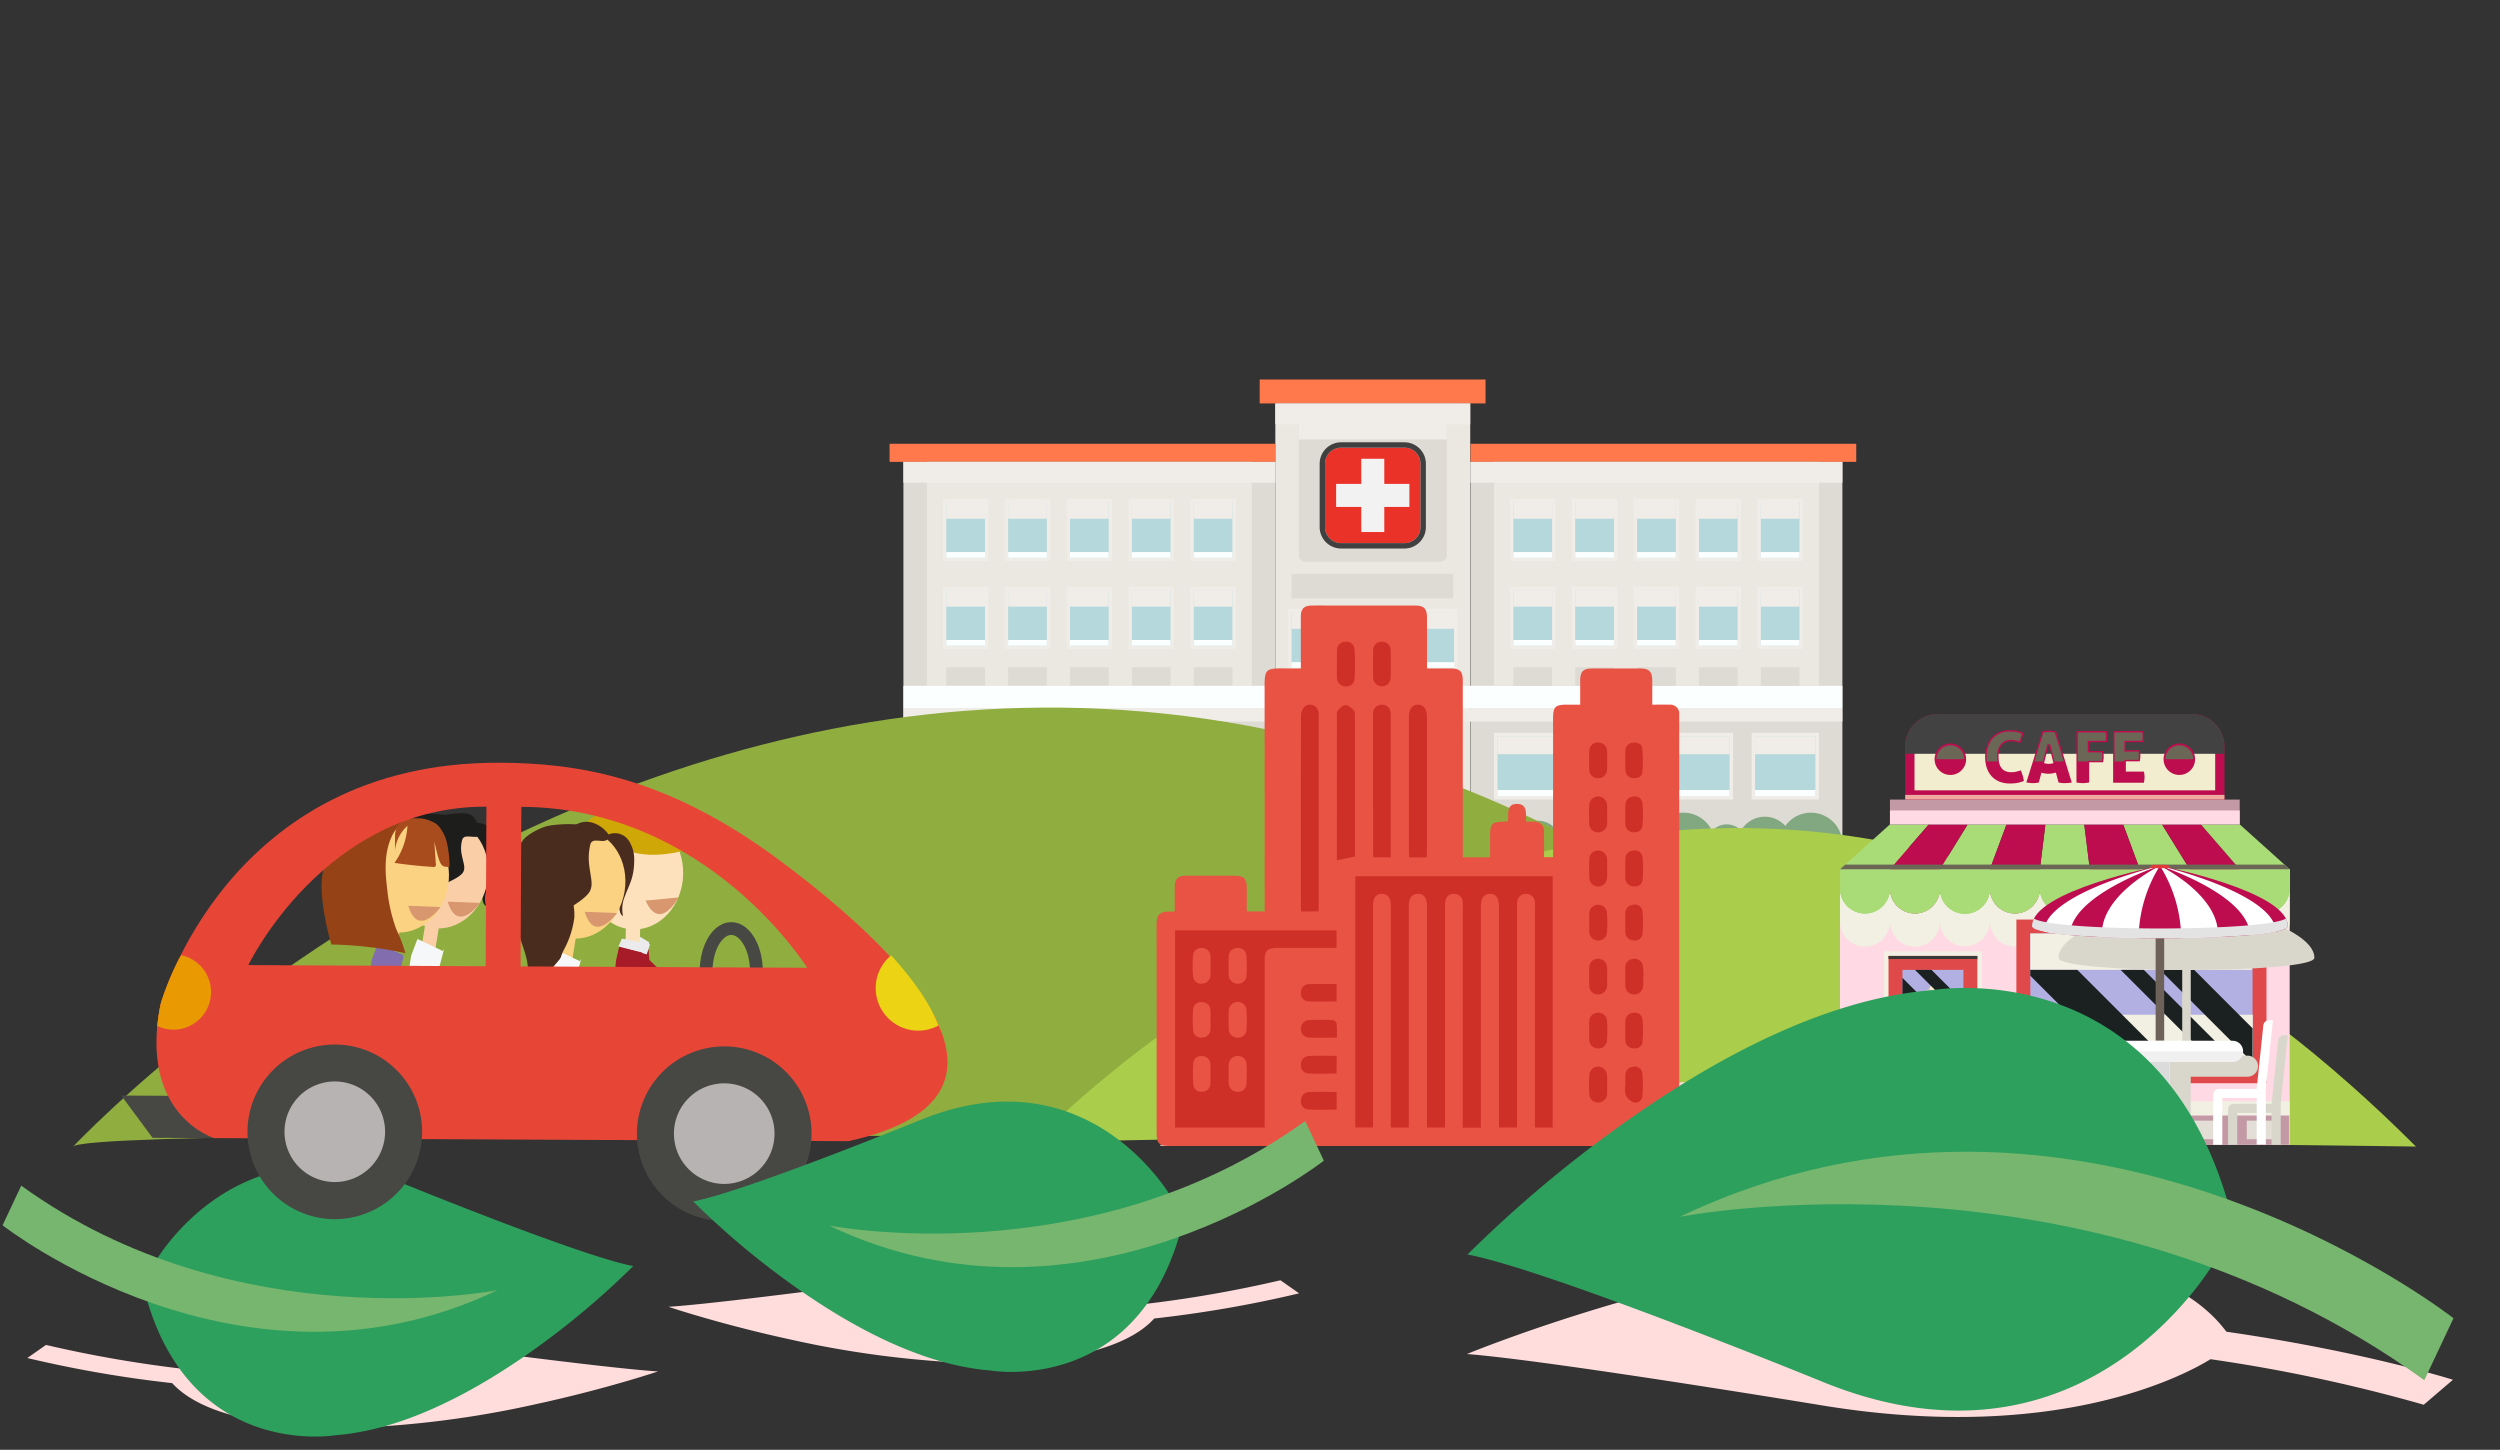
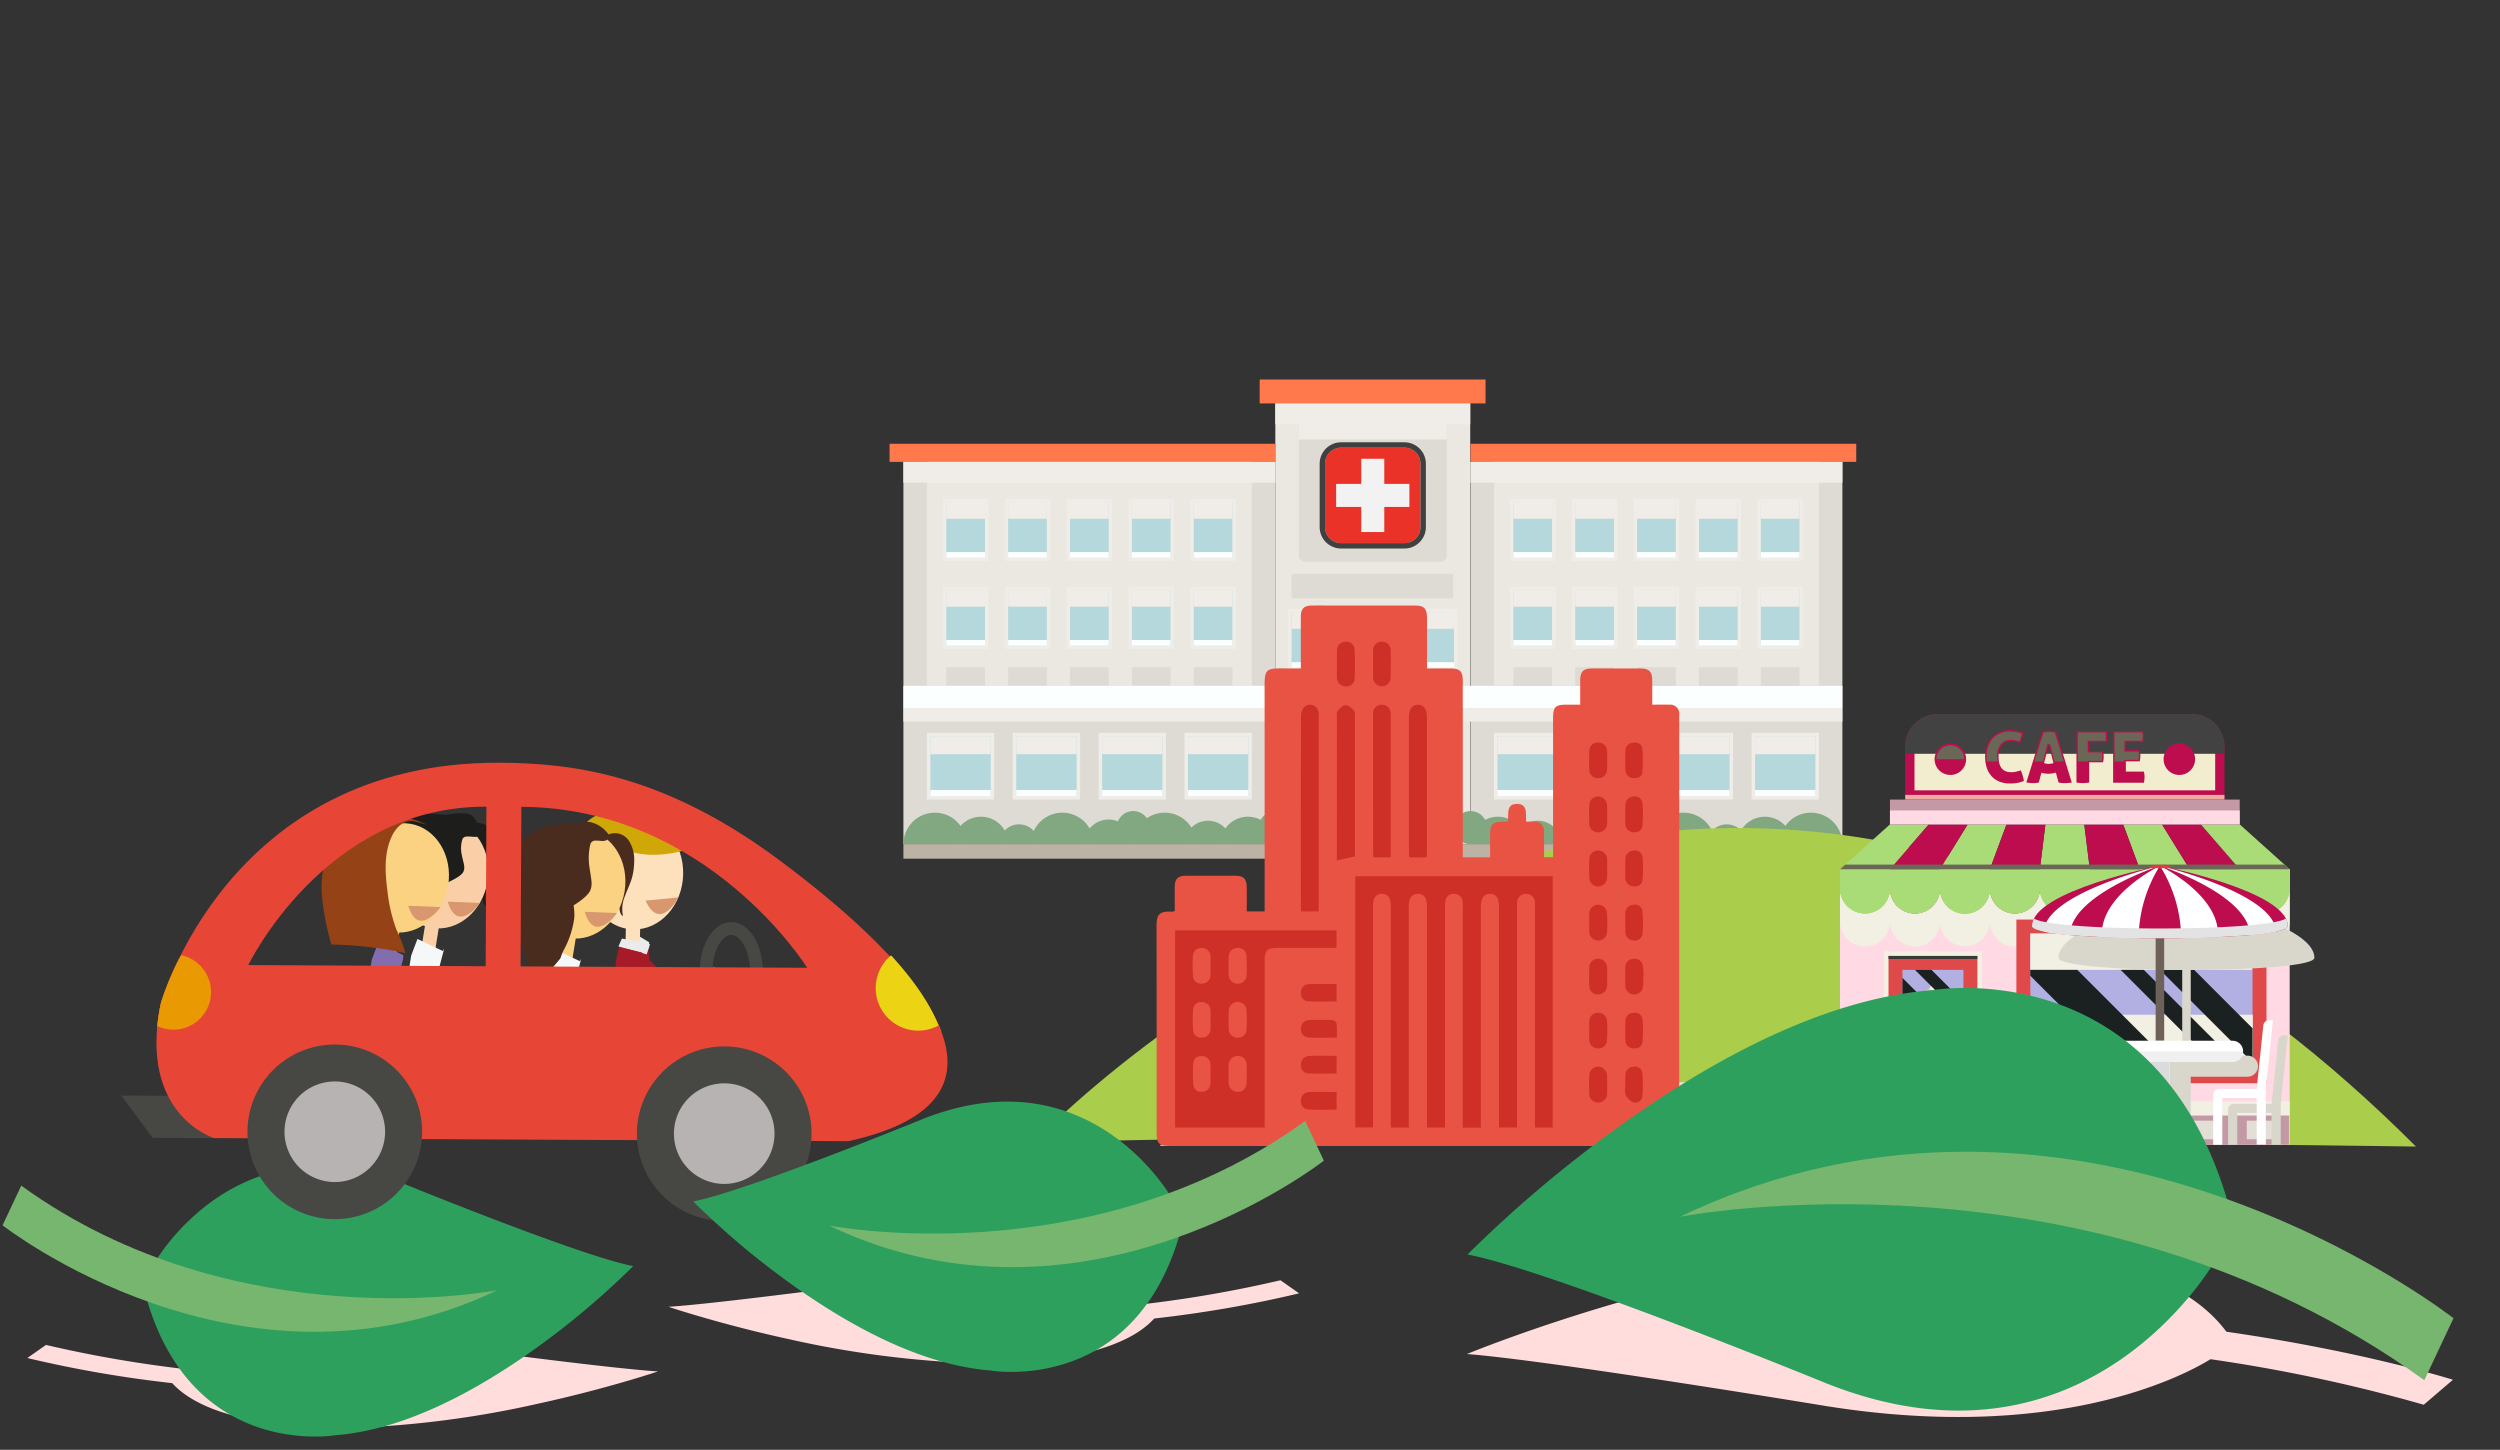
<svg xmlns="http://www.w3.org/2000/svg" viewBox="0 0 517.496 300.11">
  <rect x="0" y="0" width="517.496" height="300.11" fill="#333333" stroke="none" />
  <defs>
    <style>      .cls-1 {        isolation: isolate;      }      .cls-2 {        fill: #ebe8e1;      }      .cls-3 {        fill: #dedbd5;      }      .cls-19, .cls-22, .cls-29, .cls-3, .cls-31, .cls-33, .cls-37, .cls-38, .cls-42, .cls-44, .cls-45, .cls-9 {        mix-blend-mode: multiply;      }      .cls-4 {        fill: #fcffff;      }      .cls-5 {        fill: #b4d8db;      }      .cls-12, .cls-6 {        fill: #404040;      }      .cls-11, .cls-24, .cls-27, .cls-30, .cls-36, .cls-6 {        mix-blend-mode: screen;      }      .cls-7 {        fill: #dedbd4;      }      .cls-8 {        fill: #ff794d;      }      .cls-9 {        fill: #f0ede9;      }      .cls-10 {        fill: #eb3228;      }      .cls-13 {        fill: #f2f2f2;      }      .cls-14 {        fill: #81a881;      }      .cls-15 {        fill: #bdb3a4;      }      .cls-16 {        fill: #90ad3f;      }      .cls-17 {        fill: #aacd4b;      }      .cls-18 {        fill: #ffd9e4;      }      .cls-19 {        fill: #f2efe3;      }      .cls-20, .cls-22 {        fill: #a9db77;      }      .cls-21 {        fill: #bd0d4e;      }      .cls-23 {        fill: #c499a6;      }      .cls-24 {        fill: #6b6756;      }      .cls-25 {        fill: #e04949;      }      .cls-26 {        fill: #b2afe3;      }      .cls-27 {        fill: #1b2021;      }      .cls-28 {        fill: #f2edcf;      }      .cls-29 {        fill: #f0aba1;      }      .cls-30 {        fill: #424242;      }      .cls-31 {        fill: #e3ded6;      }      .cls-32 {        fill: #e6c3cd;      }      .cls-33 {        fill: #e6c5bc;      }      .cls-34 {        fill: #4a4a4a;      }      .cls-35 {        fill: #d9d4b9;      }      .cls-36 {        fill: #3b3935;      }      .cls-37, .cls-39 {        fill: #d9d7cc;      }      .cls-40 {        fill: #6e615a;      }      .cls-41 {        fill: #fff;      }      .cls-42 {        fill: #e3e3e3;      }      .cls-43 {        fill: #e33b3b;      }      .cls-44 {        fill: #dbdbdb;      }      .cls-45 {        fill: #f0f0f0;      }      .cls-46 {        fill: #ffdddc;      }      .cls-47 {        fill: #2ea05d;      }      .cls-48 {        fill: #77b66f;      }      .cls-49 {        fill: #ce3028;      }      .cls-50 {        fill: #e95344;      }      .cls-51 {        fill: #1d1e1c;      }      .cls-52 {        fill: #facfa8;      }      .cls-53 {        fill: #d8976e;      }      .cls-54 {        fill: #f6f7f8;      }      .cls-55 {        fill: #2b2523;      }      .cls-56 {        fill: #fad282;      }      .cls-57 {        fill: #474743;      }      .cls-58 {        fill: #826eae;      }      .cls-59 {        fill: #954316;      }      .cls-60 {        fill: #a84c1d;      }      .cls-61 {        fill: #ebebed;      }      .cls-62 {        fill: #ca9e6b;      }      .cls-63 {        fill: #fde1bd;      }      .cls-64 {        fill: #a71a28;      }      .cls-65 {        fill: #cfa706;      }      .cls-66 {        fill: #4a2c1f;      }      .cls-67 {        fill: #ecd415;      }      .cls-68 {        fill: #e99a03;      }      .cls-69 {        fill: #e74637;      }      .cls-70 {        fill: #b6b3b2;      }    </style>
  </defs>
  <g class="cls-1">
    <g id="Livello_1" data-name="Livello 1">
      <g>
        <rect class="cls-2" x="263.991" y="83.509" width="40.342" height="91.228" />
        <g>
          <rect class="cls-3" x="267.515" y="150.358" width="33.291" height="21.905" />
          <rect class="cls-4" x="284.161" y="151.696" width="15.311" height="20.567" />
          <rect class="cls-5" x="285.497" y="153.03" width="12.639" height="17.898" />
          <rect class="cls-4" x="268.85" y="151.696" width="15.311" height="20.567" />
          <rect class="cls-5" x="270.187" y="153.03" width="12.639" height="17.898" />
          <rect class="cls-3" x="263.991" y="172.263" width="40.342" height="2.475" />
          <polygon class="cls-6" points="275.544 153.03 270.187 153.03 270.187 163.043 278.07 170.928 282.826 170.928 282.826 160.314 275.544 153.03" />
          <polygon class="cls-6" points="290.855 153.03 285.497 153.03 285.497 163.043 293.381 170.928 298.136 170.928 298.136 160.314 290.855 153.03" />
        </g>
        <rect class="cls-7" x="187.005" y="95.606" width="76.986" height="79.131" />
        <rect class="cls-8" x="184.141" y="91.86" width="79.85" height="3.746" />
        <rect class="cls-8" x="260.751" y="78.558" width="46.755" height="4.951" />
        <g>
          <path class="cls-7" d="M270.186,85.662h27.95a1.337,1.337,0,0,1,1.337,1.337v27.949a1.337,1.337,0,0,1-1.337,1.337H270.186a1.336,1.336,0,0,1-1.336-1.336V86.998A1.336,1.336,0,0,1,270.186,85.662Z" />
          <path class="cls-9" d="M268.85,87V90.97h30.622V87a1.338,1.338,0,0,0-1.336-1.337H270.187A1.338,1.338,0,0,0,268.85,87Z" />
          <g>
            <path class="cls-10" d="M277.607,92.665h13.111a3.328,3.328,0,0,1,3.328,3.328v13.113a3.328,3.328,0,0,1-3.328,3.328H277.603a3.327,3.327,0,0,1-3.327-3.327V95.995A3.33,3.33,0,0,1,277.607,92.665Z" />
            <g class="cls-11">
              <path class="cls-12" d="M290.718,113.544H277.607a4.443,4.443,0,0,1-4.44-4.438V95.992a4.443,4.443,0,0,1,4.44-4.437H290.718a4.443,4.443,0,0,1,4.437,4.437v13.113A4.443,4.443,0,0,1,290.718,113.544ZM277.607,92.665a3.332,3.332,0,0,0-3.33,3.327v13.113a3.332,3.332,0,0,0,3.33,3.328H290.718a3.33,3.33,0,0,0,3.328-3.328V95.992a3.33,3.33,0,0,0-3.328-3.327Z" />
            </g>
            <polygon class="cls-13" points="291.742 100.164 286.546 100.164 286.546 94.966 281.777 94.966 281.777 100.164 276.578 100.164 276.578 104.935 281.777 104.935 281.777 110.131 286.546 110.131 286.546 104.935 291.742 104.935 291.742 100.164" />
          </g>
        </g>
        <g>
          <rect class="cls-2" x="191.87" y="95.606" width="67.254" height="46.363" />
          <g>
            <rect class="cls-9" x="195.209" y="103.253" width="9.352" height="12.874" />
            <rect class="cls-5" x="195.878" y="103.921" width="8.015" height="11.54" />
            <rect class="cls-4" x="195.878" y="114.282" width="8.015" height="1.179" />
            <rect class="cls-9" x="195.878" y="103.921" width="8.015" height="3.459" />
          </g>
          <g>
            <rect class="cls-9" x="208.016" y="103.253" width="9.35" height="12.874" />
            <rect class="cls-5" x="208.684" y="103.921" width="8.015" height="11.54" />
            <rect class="cls-4" x="208.684" y="114.282" width="8.015" height="1.179" />
            <rect class="cls-9" x="208.684" y="103.921" width="8.015" height="3.459" />
          </g>
          <g>
            <rect class="cls-9" x="220.822" y="103.253" width="9.351" height="12.874" />
            <rect class="cls-5" x="221.489" y="103.921" width="8.016" height="11.54" />
            <rect class="cls-4" x="221.489" y="114.282" width="8.016" height="1.179" />
            <rect class="cls-9" x="221.489" y="103.921" width="8.016" height="3.459" />
          </g>
          <g>
            <rect class="cls-9" x="233.628" y="103.253" width="9.351" height="12.874" />
            <rect class="cls-5" x="234.297" y="103.921" width="8.013" height="11.54" />
            <rect class="cls-4" x="234.297" y="114.282" width="8.013" height="1.179" />
            <rect class="cls-9" x="234.297" y="103.921" width="8.013" height="3.459" />
          </g>
          <g>
            <rect class="cls-9" x="246.434" y="103.253" width="9.351" height="12.874" />
            <rect class="cls-5" x="247.102" y="103.921" width="8.015" height="11.54" />
            <rect class="cls-4" x="247.102" y="114.282" width="8.015" height="1.179" />
            <rect class="cls-9" x="247.102" y="103.921" width="8.015" height="3.459" />
          </g>
          <g>
            <rect class="cls-9" x="195.209" y="121.445" width="9.352" height="12.876" />
            <rect class="cls-5" x="195.878" y="122.114" width="8.015" height="11.538" />
            <rect class="cls-4" x="195.878" y="132.474" width="8.015" height="1.178" />
            <rect class="cls-9" x="195.878" y="122.114" width="8.015" height="3.457" />
          </g>
          <g>
            <rect class="cls-9" x="208.016" y="121.445" width="9.35" height="12.876" />
            <rect class="cls-5" x="208.684" y="122.114" width="8.015" height="11.538" />
            <rect class="cls-4" x="208.684" y="132.474" width="8.015" height="1.178" />
            <rect class="cls-9" x="208.684" y="122.114" width="8.015" height="3.457" />
          </g>
          <g>
            <rect class="cls-9" x="220.822" y="121.445" width="9.351" height="12.876" />
            <rect class="cls-5" x="221.489" y="122.114" width="8.016" height="11.538" />
            <rect class="cls-4" x="221.489" y="132.474" width="8.016" height="1.178" />
            <rect class="cls-9" x="221.489" y="122.114" width="8.016" height="3.457" />
          </g>
          <g>
            <rect class="cls-9" x="233.628" y="121.446" width="9.351" height="12.875" />
            <rect class="cls-5" x="234.297" y="122.114" width="8.013" height="11.538" />
            <rect class="cls-4" x="234.297" y="132.474" width="8.013" height="1.178" />
            <rect class="cls-9" x="234.297" y="122.114" width="8.013" height="3.457" />
          </g>
          <g>
            <rect class="cls-9" x="246.434" y="121.447" width="9.351" height="12.874" />
            <rect class="cls-5" x="247.102" y="122.114" width="8.015" height="11.538" />
            <rect class="cls-4" x="247.102" y="132.474" width="8.015" height="1.178" />
            <rect class="cls-9" x="247.102" y="122.114" width="8.015" height="3.457" />
          </g>
        </g>
        <rect class="cls-9" x="187.005" y="95.606" width="76.986" height="4.308" />
        <rect class="cls-7" x="195.878" y="138.114" width="8.015" height="3.855" />
        <rect class="cls-7" x="247.102" y="138.115" width="8.015" height="3.854" />
        <rect class="cls-7" x="234.297" y="138.115" width="8.013" height="3.854" />
        <rect class="cls-7" x="221.489" y="138.115" width="8.016" height="3.854" />
        <rect class="cls-7" x="208.684" y="138.114" width="8.015" height="3.855" />
        <g>
          <g>
            <rect class="cls-9" x="266.68" y="126.039" width="9.35" height="12.874" />
            <rect class="cls-5" x="267.347" y="126.706" width="8.015" height="11.539" />
            <rect class="cls-4" x="267.347" y="137.066" width="8.015" height="1.179" />
            <rect class="cls-9" x="267.347" y="126.706" width="8.015" height="3.459" />
          </g>
          <g>
            <rect class="cls-9" x="279.485" y="126.039" width="9.352" height="12.874" />
            <rect class="cls-5" x="280.155" y="126.706" width="8.015" height="11.539" />
            <rect class="cls-4" x="280.155" y="137.066" width="8.015" height="1.179" />
            <rect class="cls-9" x="280.155" y="126.706" width="8.015" height="3.459" />
          </g>
          <g>
            <rect class="cls-9" x="292.292" y="126.039" width="9.35" height="12.874" />
            <rect class="cls-5" x="292.96" y="126.706" width="8.014" height="11.539" />
            <rect class="cls-4" x="292.96" y="137.066" width="8.014" height="1.179" />
            <rect class="cls-9" x="292.96" y="126.706" width="8.014" height="3.459" />
          </g>
        </g>
        <rect class="cls-7" x="267.347" y="118.787" width="33.459" height="5.056" />
        <rect class="cls-9" x="263.991" y="83.509" width="40.342" height="4.308" />
        <g>
          <g>
            <rect class="cls-9" x="191.87" y="151.696" width="13.927" height="13.807" />
            <rect class="cls-5" x="192.586" y="152.41" width="12.494" height="12.376" />
            <rect class="cls-4" x="192.586" y="163.522" width="12.494" height="1.265" />
            <rect class="cls-9" x="192.586" y="152.41" width="12.494" height="3.709" />
          </g>
          <g>
            <rect class="cls-9" x="209.646" y="151.696" width="13.927" height="13.807" />
            <rect class="cls-5" x="210.362" y="152.41" width="12.493" height="12.376" />
            <rect class="cls-4" x="210.362" y="163.522" width="12.493" height="1.265" />
            <rect class="cls-9" x="210.362" y="152.41" width="12.493" height="3.709" />
          </g>
          <g>
            <rect class="cls-9" x="227.422" y="151.696" width="13.927" height="13.807" />
            <rect class="cls-5" x="228.139" y="152.41" width="12.494" height="12.376" />
            <rect class="cls-4" x="228.139" y="163.522" width="12.494" height="1.265" />
            <rect class="cls-9" x="228.139" y="152.41" width="12.494" height="3.709" />
          </g>
          <g>
            <rect class="cls-9" x="245.198" y="151.696" width="13.927" height="13.807" />
            <rect class="cls-5" x="245.913" y="152.41" width="12.496" height="12.376" />
            <rect class="cls-4" x="245.913" y="163.522" width="12.496" height="1.265" />
            <rect class="cls-9" x="245.913" y="152.41" width="12.496" height="3.709" />
          </g>
        </g>
        <g>
          <path class="cls-14" d="M237.999,171.314a3.423,3.423,0,1,0-3.424,3.422A3.422,3.422,0,0,0,237.999,171.314Z" />
          <path class="cls-14" d="M267.412,171.314a3.423,3.423,0,1,0-3.421,3.422A3.421,3.421,0,0,0,267.412,171.314Z" />
          <path class="cls-14" d="M193.517,168.225a6.512,6.512,0,0,0-6.512,6.512h13.025A6.513,6.513,0,0,0,193.517,168.225Z" />
          <path class="cls-14" d="M241.088,168.225a6.512,6.512,0,0,0-6.512,6.512h13.025A6.512,6.512,0,0,0,241.088,168.225Z" />
          <path class="cls-14" d="M203.059,169.059a5.678,5.678,0,0,0-5.678,5.678H208.736A5.677,5.677,0,0,0,203.059,169.059Z" />
          <path class="cls-14" d="M258.312,169.059a5.677,5.677,0,0,0-5.678,5.678h11.357A5.679,5.679,0,0,0,258.312,169.059Z" />
          <path class="cls-14" d="M250.048,169.886a4.851,4.851,0,0,0-4.85,4.85h9.705A4.853,4.853,0,0,0,250.048,169.886Z" />
          <path class="cls-14" d="M210.942,170.64a4.096,4.096,0,0,0-4.094,4.096h8.19A4.097,4.097,0,0,0,210.942,170.64Z" />
          <path class="cls-14" d="M219.9,168.225a6.512,6.512,0,0,0-6.512,6.512H226.411A6.511,6.511,0,0,0,219.9,168.225Z" />
          <path class="cls-14" d="M229.483,169.643a5.095,5.095,0,0,0-5.096,5.094H234.575A5.093,5.093,0,0,0,229.483,169.643Z" />
        </g>
        <rect class="cls-7" x="304.39" y="95.606" width="76.983" height="79.133" />
        <rect class="cls-8" x="304.39" y="91.86" width="79.849" height="3.746" />
        <rect class="cls-4" x="187.005" y="141.969" width="194.368" height="4.674" />
        <rect class="cls-9" x="187.005" y="146.643" width="194.368" height="2.72" />
        <g>
          <rect class="cls-2" x="309.255" y="95.606" width="67.254" height="46.363" />
          <g>
            <rect class="cls-9" x="363.818" y="103.253" width="9.351" height="12.876" />
            <rect class="cls-5" x="364.485" y="103.921" width="8.015" height="11.54" />
            <rect class="cls-4" x="364.485" y="114.282" width="8.015" height="1.179" />
            <rect class="cls-9" x="364.485" y="103.921" width="8.015" height="3.459" />
          </g>
          <g>
            <rect class="cls-9" x="351.011" y="103.253" width="9.351" height="12.876" />
            <rect class="cls-5" x="351.68" y="103.921" width="8.015" height="11.54" />
            <rect class="cls-4" x="351.68" y="114.282" width="8.015" height="1.179" />
            <rect class="cls-9" x="351.68" y="103.921" width="8.015" height="3.459" />
          </g>
          <g>
            <rect class="cls-9" x="338.206" y="103.253" width="9.349" height="12.876" />
            <rect class="cls-5" x="338.873" y="103.921" width="8.015" height="11.54" />
            <rect class="cls-4" x="338.873" y="114.282" width="8.015" height="1.179" />
            <rect class="cls-9" x="338.873" y="103.921" width="8.015" height="3.459" />
          </g>
          <g>
            <rect class="cls-9" x="325.4" y="103.253" width="9.35" height="12.876" />
            <rect class="cls-5" x="326.068" y="103.921" width="8.016" height="11.54" />
            <rect class="cls-4" x="326.068" y="114.282" width="8.016" height="1.179" />
            <rect class="cls-9" x="326.068" y="103.921" width="8.016" height="3.459" />
          </g>
          <g>
            <rect class="cls-9" x="312.595" y="103.253" width="9.35" height="12.876" />
            <rect class="cls-5" x="313.261" y="103.921" width="8.015" height="11.54" />
            <rect class="cls-4" x="313.261" y="114.282" width="8.015" height="1.179" />
            <rect class="cls-9" x="313.261" y="103.921" width="8.015" height="3.459" />
          </g>
          <g>
            <rect class="cls-9" x="363.818" y="121.447" width="9.351" height="12.874" />
            <rect class="cls-5" x="364.485" y="122.114" width="8.015" height="11.538" />
            <rect class="cls-4" x="364.485" y="132.474" width="8.015" height="1.178" />
            <rect class="cls-9" x="364.485" y="122.114" width="8.015" height="3.457" />
          </g>
          <g>
            <rect class="cls-9" x="351.011" y="121.447" width="9.351" height="12.874" />
            <rect class="cls-5" x="351.68" y="122.114" width="8.015" height="11.538" />
            <rect class="cls-4" x="351.68" y="132.474" width="8.015" height="1.178" />
            <rect class="cls-9" x="351.68" y="122.114" width="8.015" height="3.457" />
          </g>
          <g>
            <rect class="cls-9" x="338.206" y="121.447" width="9.349" height="12.874" />
            <rect class="cls-5" x="338.873" y="122.114" width="8.015" height="11.538" />
            <rect class="cls-4" x="338.873" y="132.474" width="8.015" height="1.178" />
            <rect class="cls-9" x="338.873" y="122.114" width="8.015" height="3.457" />
          </g>
          <g>
            <rect class="cls-9" x="325.4" y="121.447" width="9.35" height="12.874" />
            <rect class="cls-5" x="326.068" y="122.114" width="8.016" height="11.538" />
            <rect class="cls-4" x="326.068" y="132.474" width="8.016" height="1.178" />
            <rect class="cls-9" x="326.068" y="122.114" width="8.016" height="3.457" />
          </g>
          <g>
            <rect class="cls-9" x="312.595" y="121.447" width="9.35" height="12.874" />
            <rect class="cls-5" x="313.261" y="122.114" width="8.015" height="11.538" />
            <rect class="cls-4" x="313.261" y="132.474" width="8.015" height="1.178" />
            <rect class="cls-9" x="313.261" y="122.114" width="8.015" height="3.457" />
          </g>
        </g>
        <rect class="cls-9" x="304.39" y="95.606" width="76.983" height="4.308" />
        <rect class="cls-7" x="364.485" y="138.115" width="8.015" height="3.854" />
        <rect class="cls-7" x="313.261" y="138.115" width="8.015" height="3.854" />
        <rect class="cls-7" x="326.068" y="138.115" width="8.016" height="3.854" />
        <rect class="cls-7" x="338.873" y="138.115" width="8.015" height="3.854" />
        <rect class="cls-7" x="351.68" y="138.115" width="8.015" height="3.854" />
        <g>
          <g>
            <rect class="cls-9" x="362.581" y="151.696" width="13.927" height="13.807" />
            <rect class="cls-5" x="363.298" y="152.41" width="12.493" height="12.376" />
            <rect class="cls-4" x="363.298" y="163.522" width="12.493" height="1.265" />
            <rect class="cls-9" x="363.298" y="152.41" width="12.493" height="3.709" />
          </g>
          <g>
            <rect class="cls-9" x="344.806" y="151.696" width="13.927" height="13.807" />
            <rect class="cls-5" x="345.524" y="152.41" width="12.493" height="12.376" />
            <rect class="cls-4" x="345.524" y="163.522" width="12.493" height="1.265" />
            <rect class="cls-9" x="345.524" y="152.41" width="12.493" height="3.709" />
          </g>
          <g>
            <rect class="cls-9" x="327.03" y="151.696" width="13.927" height="13.807" />
            <rect class="cls-5" x="327.746" y="152.41" width="12.495" height="12.376" />
            <rect class="cls-4" x="327.746" y="163.522" width="12.495" height="1.265" />
            <rect class="cls-9" x="327.746" y="152.41" width="12.495" height="3.709" />
          </g>
          <g>
            <rect class="cls-9" x="309.255" y="151.696" width="13.926" height="13.807" />
            <rect class="cls-5" x="309.971" y="152.41" width="12.494" height="12.376" />
            <rect class="cls-4" x="309.971" y="163.522" width="12.494" height="1.265" />
            <rect class="cls-9" x="309.971" y="152.41" width="12.494" height="3.709" />
          </g>
        </g>
        <g>
          <path class="cls-14" d="M330.379,171.314a3.423,3.423,0,1,1,3.423,3.424A3.422,3.422,0,0,1,330.379,171.314Z" />
          <path class="cls-14" d="M300.965,171.314a3.423,3.423,0,1,1,3.425,3.424A3.423,3.423,0,0,1,300.965,171.314Z" />
          <path class="cls-14" d="M374.862,168.225a6.513,6.513,0,0,1,6.511,6.514H368.35A6.513,6.513,0,0,1,374.862,168.225Z" />
          <path class="cls-14" d="M327.29,168.225a6.513,6.513,0,0,1,6.513,6.514H320.778A6.512,6.512,0,0,1,327.29,168.225Z" />
          <path class="cls-14" d="M365.32,169.059a5.68,5.68,0,0,1,5.678,5.68h-11.356A5.677,5.677,0,0,1,365.32,169.059Z" />
          <path class="cls-14" d="M310.067,169.059a5.679,5.679,0,0,1,5.679,5.68H304.39A5.678,5.678,0,0,1,310.067,169.059Z" />
          <path class="cls-14" d="M318.33,169.886a4.852,4.852,0,0,1,4.851,4.853h-9.703A4.851,4.851,0,0,1,318.33,169.886Z" />
          <path class="cls-14" d="M357.438,170.641a4.096,4.096,0,0,1,4.093,4.098h-8.191A4.098,4.098,0,0,1,357.438,170.641Z" />
          <path class="cls-14" d="M348.48,168.225a6.513,6.513,0,0,1,6.512,6.514H341.967A6.513,6.513,0,0,1,348.48,168.225Z" />
          <path class="cls-14" d="M338.897,169.643a5.095,5.095,0,0,1,5.095,5.096H333.803A5.094,5.094,0,0,1,338.897,169.643Z" />
        </g>
        <rect class="cls-15" x="187.005" y="174.738" width="194.317" height="3.006" />
        <rect class="cls-2" x="283.827" y="151.696" width="0.668" height="20.567" />
      </g>
-       <path class="cls-16" d="M15.151,237.333s191.089-204.452,395.541,0C410.692,237.333,20.496,231.988,15.151,237.333Z" />
      <path class="cls-17" d="M213.111,237.333s138.647-148.342,286.989,0C500.1,237.333,216.99,233.455,213.111,237.333Z" />
      <g>
        <g>
          <rect class="cls-18" x="380.878" y="179.936" width="93.081" height="57.024" />
          <path class="cls-19" d="M386.048,195.95a5.17,5.17,0,0,0,5.171-5.17,5.171,5.171,0,0,0,10.343,0,5.172,5.172,0,0,0,10.343,0,5.171,5.171,0,0,0,10.343,0,5.171,5.171,0,0,0,10.343,0,5.172,5.172,0,0,0,10.343,0,5.17,5.17,0,1,0,10.341,0,5.171,5.171,0,0,0,10.343,0,5.171,5.171,0,0,0,10.342,0V179.936H380.878v10.843A5.17,5.17,0,0,0,386.048,195.95Z" />
          <path class="cls-20" d="M380.878,179.936v3.979a5.17,5.17,0,1,0,10.341,0v-3.979Z" />
          <path class="cls-20" d="M401.562,179.936v3.979a5.172,5.172,0,1,0,10.343,0v-3.979Z" />
          <path class="cls-20" d="M422.248,179.936v3.979a5.171,5.171,0,1,0,10.343,0v-3.979Z" />
          <path class="cls-20" d="M442.934,179.936v3.979a5.17,5.17,0,1,0,10.341,0v-3.979Z" />
          <polygon class="cls-20" points="391.219 179.936 380.878 179.936 391.219 170.645 399.265 170.645 391.219 179.936" />
          <polygon class="cls-20" points="411.905 179.936 401.562 179.936 407.308 170.645 415.352 170.645 411.905 179.936" />
          <polygon class="cls-20" points="432.591 179.936 422.248 179.936 423.396 170.645 431.441 170.645 432.591 179.936" />
          <polygon class="cls-20" points="453.275 179.936 442.934 179.936 439.485 170.645 447.529 170.645 453.275 179.936" />
          <path class="cls-21" d="M391.219,179.936v3.979a5.171,5.171,0,1,0,10.343,0v-3.979Z" />
          <path class="cls-21" d="M411.905,179.936v3.979a5.171,5.171,0,1,0,10.343,0v-3.979Z" />
          <path class="cls-21" d="M432.591,179.936v3.979a5.172,5.172,0,1,0,10.343,0v-3.979Z" />
          <path class="cls-21" d="M453.275,179.936v3.979a5.171,5.171,0,1,0,10.343,0v-3.979Z" />
          <polygon class="cls-21" points="401.562 179.936 391.219 179.936 399.265 170.645 407.308 170.645 401.562 179.936" />
          <polygon class="cls-21" points="422.248 179.936 411.905 179.936 415.352 170.645 423.396 170.645 422.248 179.936" />
          <polygon class="cls-21" points="442.934 179.936 432.591 179.936 431.441 170.645 439.485 170.645 442.934 179.936" />
          <polygon class="cls-21" points="463.617 179.936 453.275 179.936 447.529 170.645 455.574 170.645 463.617 179.936" />
          <polygon class="cls-20" points="473.959 179.936 463.617 179.936 455.574 170.645 463.617 170.645 473.959 179.936" />
          <path class="cls-20" d="M463.617,179.936v3.979a5.171,5.171,0,1,0,10.342,0v-3.979Z" />
          <path class="cls-22" d="M386.048,189.087a5.171,5.171,0,0,0,5.171-5.172,5.171,5.171,0,1,0,10.343,0,5.172,5.172,0,1,0,10.343,0,5.171,5.171,0,1,0,10.343,0,5.171,5.171,0,1,0,10.343,0,5.172,5.172,0,1,0,10.343,0,5.17,5.17,0,1,0,10.341,0,5.171,5.171,0,1,0,10.343,0,5.171,5.171,0,1,0,10.342,0v-3.979H380.878v3.979A5.171,5.171,0,0,0,386.048,189.087Z" />
          <path class="cls-22" d="M468.788,189.087a5.171,5.171,0,0,0,5.171-5.172H463.617A5.172,5.172,0,0,0,468.788,189.087Z" />
          <path class="cls-22" d="M458.446,189.087a5.172,5.172,0,0,0,5.171-5.172H453.275A5.172,5.172,0,0,0,458.446,189.087Z" />
          <path class="cls-22" d="M448.104,189.087a5.171,5.171,0,0,0,5.171-5.172H442.934A5.171,5.171,0,0,0,448.104,189.087Z" />
          <path class="cls-22" d="M437.761,189.087a5.173,5.173,0,0,0,5.173-5.172H432.591A5.171,5.171,0,0,0,437.761,189.087Z" />
          <path class="cls-22" d="M396.391,189.087a5.172,5.172,0,0,0,5.171-5.172h-10.343A5.173,5.173,0,0,0,396.391,189.087Z" />
          <path class="cls-22" d="M406.733,189.087a5.172,5.172,0,0,0,5.172-5.172H401.562A5.172,5.172,0,0,0,406.733,189.087Z" />
          <path class="cls-22" d="M386.048,189.087a5.171,5.171,0,0,0,5.171-5.172H380.878A5.171,5.171,0,0,0,386.048,189.087Z" />
          <path class="cls-22" d="M417.076,189.087a5.172,5.172,0,0,0,5.172-5.172h-10.343A5.172,5.172,0,0,0,417.076,189.087Z" />
          <path class="cls-22" d="M427.419,189.087a5.172,5.172,0,0,0,5.172-5.172h-10.343A5.171,5.171,0,0,0,427.419,189.087Z" />
          <rect class="cls-23" x="391.219" y="165.514" width="72.398" height="5.131" />
          <rect class="cls-18" x="391.219" y="167.762" width="72.398" height="2.884" />
          <polygon class="cls-24" points="381.947 178.975 380.878 179.936 473.959 179.936 472.89 178.975 381.947 178.975" />
          <g>
            <rect class="cls-25" x="417.389" y="190.348" width="51.769" height="33.879" />
            <rect class="cls-26" x="420.273" y="193.231" width="46.003" height="28.111" />
            <rect class="cls-19" x="420.273" y="193.231" width="45.849" height="7.529" />
            <rect class="cls-19" x="420.273" y="210.049" width="46.054" height="11.293" />
            <rect class="cls-19" x="420.273" y="215.696" width="46.054" height="5.646" />
            <rect class="cls-27" x="420.273" y="220.621" width="46.054" height="0.721" />
            <polygon class="cls-27" points="450.582 221.342 439.634 221.342 420.267 201.978 420.267 200.755 429.994 200.755 450.582 221.342" />
            <polygon class="cls-27" points="464.353 221.342 459.548 221.342 438.962 200.755 443.767 200.755 464.353 221.342" />
            <polygon class="cls-27" points="466.276 212.856 466.276 219.93 447.102 200.755 454.176 200.755 466.276 212.856" />
          </g>
          <g>
            <path class="cls-21" d="M401.105,147.809h52.627a6.727,6.727,0,0,1,6.727,6.727v10.977l-66.083-.001V154.536A6.727,6.727,0,0,1,401.105,147.809Z" />
            <path class="cls-28" d="M396.3,154.536a4.805,4.805,0,0,1,4.805-4.805h52.627a4.807,4.807,0,0,1,4.807,4.805v9.055H396.3Z" />
            <rect class="cls-29" x="394.376" y="164.543" width="66.083" height="0.97" />
            <path class="cls-30" d="M453.732,147.809H401.105a6.727,6.727,0,0,0-6.728,6.727v1.497h66.083v-1.497A6.727,6.727,0,0,0,453.732,147.809Z" />
            <g>
              <g>
                <path class="cls-21" d="M413.703,156.691q0,3.156,2.648,3.155a4.39,4.39,0,0,0,.902-.089,9.222,9.222,0,0,0,1.036-.298,8.085,8.085,0,0,1,.653,2.203q-.431.163-.804.268a5.928,5.928,0,0,1-.714.156c-.227.034-.455.06-.676.074q-.337.022-.693.022a5.623,5.623,0,0,1-2.226-.41,4.435,4.435,0,0,1-1.608-1.139,4.819,4.819,0,0,1-.975-1.741,7.125,7.125,0,0,1-.328-2.203,6.879,6.879,0,0,1,.342-2.209,5.163,5.163,0,0,1,.988-1.765,4.459,4.459,0,0,1,1.602-1.16,5.305,5.305,0,0,1,2.158-.417,8.472,8.472,0,0,1,1.355.104,6.931,6.931,0,0,1,1.429.418,4.302,4.302,0,0,1-.223,1.183,8.938,8.938,0,0,1-.4,1.004c-.199-.069-.38-.129-.545-.179-.164-.049-.32-.089-.471-.119-.147-.029-.295-.052-.445-.067a4.685,4.685,0,0,0-.476-.023,2.278,2.278,0,0,0-1.87.812A3.774,3.774,0,0,0,413.703,156.691Z" />
                <path class="cls-21" d="M422.024,161.991c-.228.038-.437.069-.626.089a5.113,5.113,0,0,1-.551.03,5.895,5.895,0,0,1-.617-.037c-.234-.025-.494-.062-.783-.112l3.335-10.628c.258-.029.498-.055.722-.074.222-.02.449-.029.678-.029.188,0,.393.009.616.029.224.019.479.045.767.074l3.289,10.644a9.719,9.719,0,0,1-1.489.134,5.855,5.855,0,0,1-.596-.03c-.197-.02-.411-.051-.64-.089l-.565-2.069a6.366,6.366,0,0,1-.797.179,4.807,4.807,0,0,1-.751.059,4.641,4.641,0,0,1-.699-.053,5.822,5.822,0,0,1-.744-.156Zm2.082-7.858-.998,3.824c.17.05.329.089.477.119a2.382,2.382,0,0,0,.462.045,3.247,3.247,0,0,0,.499-.038,4.196,4.196,0,0,0,.514-.112Z" />
                <path class="cls-21" d="M429.822,151.317h6.282c.039.219.068.423.088.611a4.866,4.866,0,0,1,.031.536,7.22,7.22,0,0,1-.119,1.176h-3.647V155.456h2.873a5.99,5.99,0,0,1,.133,1.161,6.061,6.061,0,0,1-.133,1.176h-2.873V161.976a8.091,8.091,0,0,1-1.309.134,7.958,7.958,0,0,1-1.325-.134Z" />
                <path class="cls-21" d="M443.054,156.438a5.718,5.718,0,0,1-.133,1.162h-2.872v2.114h3.735a5.388,5.388,0,0,1,.133,1.131,5.583,5.583,0,0,1-.133,1.176h-6.372V151.317h6.283c.04.219.067.423.089.611a5.013,5.013,0,0,1,.031.536,7.05,7.05,0,0,1-.119,1.176h-3.646v1.638h2.872A5.854,5.854,0,0,1,443.054,156.438Z" />
              </g>
              <g>
                <path class="cls-24" d="M411.276,157.621a8.211,8.211,0,0,1-.051-.938,6.757,6.757,0,0,1,.312-2.111,5.121,5.121,0,0,1,.941-1.669,4.106,4.106,0,0,1,1.484-1.065,5.052,5.052,0,0,1,2.056-.408,9.532,9.532,0,0,1,1.314.101,6.192,6.192,0,0,1,1.152.331,4.179,4.179,0,0,1-.202.885,7.292,7.292,0,0,1-.269.734l-.311-.092a2.886,2.886,0,0,0-.5-.124,3.461,3.461,0,0,0-.473-.078,4.455,4.455,0,0,0-.487-.032,2.612,2.612,0,0,0-2.105.925,4.013,4.013,0,0,0-.724,2.602,5.983,5.983,0,0,0,.069.938Z" />
                <path class="cls-24" d="M425.285,157.621l-.897-3.555-.577-.002-.921,3.556h-1.777l1.888-6.02c.159-.013.305-.024.448-.033a5.92,5.92,0,0,1,.742-.049,4.531,4.531,0,0,1,.57.042c.236.015.408.027.573.042l1.861,6.018Z" />
                <path class="cls-24" d="M430.114,157.621v-5.997h5.739c.015.114.028.227.036.335a3.147,3.147,0,0,1,.044.513,6.518,6.518,0,0,1-.077.878h-3.704v2.397h2.927a4.785,4.785,0,0,1,.08.877,4.958,4.958,0,0,1-.08.878h-2.927v.119Z" />
                <path class="cls-24" d="M437.705,157.621v-5.997h5.734c.02.115.032.228.041.337a3.05,3.05,0,0,1,.029.511,5.673,5.673,0,0,1-.072.878H439.742v2.233h2.925a4.446,4.446,0,0,1,.001,1.711h-2.926v.328Z" />
              </g>
            </g>
            <g>
              <path class="cls-21" d="M406.982,157.155a3.261,3.261,0,1,1-3.261-3.261A3.261,3.261,0,0,1,406.982,157.155Z" />
              <path class="cls-24" d="M403.721,154.288a2.867,2.867,0,0,0-2.867,2.867h5.734A2.868,2.868,0,0,0,403.721,154.288Z" />
            </g>
            <g>
              <path class="cls-21" d="M454.377,157.155a3.26,3.26,0,1,1-3.26-3.261A3.261,3.261,0,0,1,454.377,157.155Z" />
-               <path class="cls-24" d="M451.117,154.288a2.867,2.867,0,0,0-2.867,2.867h5.732A2.866,2.866,0,0,0,451.117,154.288Z" />
            </g>
          </g>
          <g>
            <rect class="cls-23" x="380.878" y="230.873" width="92.935" height="6.087" />
            <rect class="cls-31" x="380.878" y="231.975" width="3.154" height="3.844" />
            <rect class="cls-31" x="390.203" y="231.975" width="6.309" height="3.844" />
            <rect class="cls-31" x="402.684" y="231.975" width="6.306" height="3.844" />
            <rect class="cls-31" x="415.162" y="231.975" width="6.306" height="3.844" />
            <rect class="cls-31" x="427.642" y="231.975" width="6.307" height="3.844" />
            <rect class="cls-31" x="440.121" y="231.975" width="6.308" height="3.844" />
            <rect class="cls-31" x="452.6" y="231.975" width="6.307" height="3.844" />
            <rect class="cls-31" x="465.079" y="231.975" width="6.306" height="3.844" />
          </g>
          <rect class="cls-19" x="380.878" y="227.95" width="93.081" height="2.923" />
          <g>
            <rect class="cls-32" x="388.533" y="230.873" width="23.167" height="3.043" />
            <rect class="cls-19" x="388.533" y="232.395" width="23.167" height="1.521" />
            <rect class="cls-32" x="386.049" y="233.916" width="28.134" height="3.044" />
            <rect class="cls-19" x="386.049" y="235.439" width="28.134" height="1.521" />
          </g>
          <g>
            <rect class="cls-19" x="389.961" y="196.916" width="20.31" height="33.957" />
            <rect class="cls-25" x="390.921" y="197.877" width="18.387" height="32.996" />
            <rect class="cls-26" x="393.806" y="200.76" width="12.619" height="14.415" />
            <rect class="cls-33" x="393.806" y="218.019" width="12.619" height="9.972" />
            <g>
              <rect class="cls-28" x="396.091" y="206.206" width="8.089" height="2.943" />
              <g>
                <path class="cls-34" d="M396.629,207.735a1.687,1.687,0,0,1,.053-.429.928.928,0,0,1,.164-.342.756.756,0,0,1,.282-.227.948.948,0,0,1,.408-.082.937.937,0,0,1,.407.082.786.786,0,0,1,.283.227.977.977,0,0,1,.164.342,1.667,1.667,0,0,1,.053.429,1.64,1.64,0,0,1-.053.425.953.953,0,0,1-.164.337.773.773,0,0,1-.283.223.964.964,0,0,1-.407.078.975.975,0,0,1-.408-.078.743.743,0,0,1-.282-.223.906.906,0,0,1-.164-.337A1.659,1.659,0,0,1,396.629,207.735Zm1.277,0c0-.419-.12-.629-.366-.629-.249,0-.374.21-.374.629a.958.958,0,0,0,.089.468.307.307,0,0,0,.282.154Q397.904,208.357,397.905,207.735Z" />
                <path class="cls-34" d="M398.732,206.696c.045-.006.112-.013.204-.024a3.034,3.034,0,0,1,.344-.016,1.66,1.66,0,0,1,.31.03.777.777,0,0,1,.28.107.593.593,0,0,1,.204.224.799.799,0,0,1,.077.374.779.779,0,0,1-.064.34.556.556,0,0,1-.163.217.629.629,0,0,1-.233.115,1.06,1.06,0,0,1-.271.035c-.036,0-.073-.002-.109-.005a.508.508,0,0,1-.08-.011v.673a1.153,1.153,0,0,1-.136.02c-.04.004-.078.006-.111.006a1.493,1.493,0,0,1-.252-.025Zm.499.974a.732.732,0,0,0,.122.012.272.272,0,0,0,.199-.072.282.282,0,0,0,.079-.219.378.378,0,0,0-.024-.146.241.241,0,0,0-.067-.095A.252.252,0,0,0,399.439,207.1a.475.475,0,0,0-.121-.015C399.232,207.087,399.232,207.67,399.232,207.67Z" />
                <path class="cls-34" d="M401.513,207.682a1.102,1.102,0,0,1-.027.225h-.556v.41h.724a.998.998,0,0,1,.025.22,1.037,1.037,0,0,1-.025.227H400.419v-2.073h1.217c.008.043.015.082.017.119a.822.822,0,0,1,.006.104,1.442,1.442,0,0,1-.024.227h-.706v.318h.556A1.125,1.125,0,0,1,401.513,207.682Z" />
                <path class="cls-34" d="M401.938,206.696c.043-.008.081-.012.116-.017a.881.881,0,0,1,.1-.006.798.798,0,0,1,.109.007c.038.005.07.01.097.016l.669,1.13V206.696c.051-.008.097-.012.137-.017.04-.004.075-.006.108-.006a.967.967,0,0,1,.104.006c.036.005.074.008.115.017l-.002,2.059a.736.736,0,0,1-.083.018.86.86,0,0,1-.119.008.678.678,0,0,1-.129-.01c-.038-.007-.067-.011-.084-.015l-.672-1.125v1.125a1.136,1.136,0,0,1-.232.025,1.186,1.186,0,0,1-.234-.025Z" />
              </g>
              <polygon class="cls-35" points="397.297 206.206 400.116 204.487 402.971 206.206 403.53 206.206 400.115 204.151 396.742 206.206 397.297 206.206" />
              <path class="cls-28" d="M400.759,204.535a.643.643,0,1,1-.643-.642A.643.643,0,0,1,400.759,204.535Z" />
            </g>
            <polygon class="cls-27" points="393.806 202.418 393.806 209.31 399.669 215.175 406.426 215.175 406.426 215.039 393.806 202.418" />
            <polygon class="cls-27" points="406.426 210.795 406.426 207.37 399.815 200.76 396.391 200.76 406.426 210.795" />
            <rect class="cls-36" x="390.921" y="197.877" width="18.387" height="0.64" />
            <rect class="cls-27" x="393.806" y="214.774" width="12.619" height="0.401" />
          </g>
        </g>
        <g>
          <path class="cls-37" d="M479.073,198.26c0-7.317-26.475-12.486-26.475-12.486s-26.472,5.169-26.472,12.486c0,1.648,12.653,2.489,25.589,2.527v36.173h1.767V200.787C466.418,200.751,479.073,199.908,479.073,198.26Z" />
          <g class="cls-38">
            <path class="cls-39" d="M467.398,220.705a2.183,2.183,0,0,1-2.177,2.177H452.194v14.077h-3.956V222.881H435.109a2.182,2.182,0,1,1,0-4.365H465.221A2.186,2.186,0,0,1,467.398,220.705Z" />
            <path class="cls-39" d="M473.577,214.276l-1.47,14.214v8.469H470.214v-6.588h-7.112v6.588h-1.892v-7.282a1.186,1.186,0,0,1,1.185-1.186h7.82l1.357-13.04a1.227,1.227,0,0,1,1.07-1.174Z" />
            <path class="cls-39" d="M437.262,229.675v7.282h-1.881v-6.588h-7.124v6.588h-1.88v-8.469l-1.481-14.214h.933a1.226,1.226,0,0,1,1.072,1.174l1.356,13.04h7.819A1.179,1.179,0,0,1,437.262,229.675Z" />
          </g>
          <g>
            <rect class="cls-40" x="446.215" y="179.697" width="1.766" height="35.74" />
            <path class="cls-21" d="M473.572,191.702c0,3.371-52.948,3.371-52.948,0,0-7.319,26.473-12.487,26.473-12.487S473.572,184.383,473.572,191.702Z" />
            <path class="cls-41" d="M459.111,193.307a1.035,1.035,0,0,1-.287.688c-2.319.102-4.79.167-7.316.208a28.827,28.827,0,0,0-4.407-14.984C447.534,179.426,459.111,185.197,459.111,193.307Z" />
            <path class="cls-41" d="M447.093,179.219a28.862,28.862,0,0,0-4.403,14.984c-2.53-.041-4.996-.106-7.319-.208a1.034,1.034,0,0,1-.289-.688C435.082,185.197,446.662,179.426,447.093,179.219Z" />
            <path class="cls-41" d="M446.992,179.239c.036-.009.069-.016.086-.02-.671.218-18.363,6.081-18.643,14.341a49.744,49.744,0,0,1-5.364-.714C423.301,185.165,445.263,179.663,446.992,179.239Z" />
            <path class="cls-41" d="M471.124,192.846a49.911,49.911,0,0,1-5.365.713c-.275-8.211-17.77-14.052-18.63-14.337.018.005.042.007.077.016C448.931,179.663,470.892,185.165,471.124,192.846Z" />
            <path class="cls-42" d="M421.025,190.149a3.401,3.401,0,0,0-.401,1.552c0,3.371,52.948,3.371,52.948,0a3.394,3.394,0,0,0-.399-1.552C468.604,192.873,425.592,192.873,421.025,190.149Z" />
            <path class="cls-43" d="M448.428,179.021h-2.662a.675.675,0,0,0-.676.675h4.016A.678.678,0,0,0,448.428,179.021Z" />
          </g>
          <path class="cls-41" d="M462.134,219.798H432.021a2.181,2.181,0,1,1,0-4.362h30.113a2.181,2.181,0,0,1,0,4.362Z" />
          <rect class="cls-41" x="445.155" y="219.798" width="3.952" height="15.705" />
          <rect class="cls-44" x="445.155" y="234.567" width="3.952" height="0.936" />
          <path class="cls-45" d="M432.021,219.798h30.113a2.18,2.18,0,0,0,2.179-2.181H429.839A2.182,2.182,0,0,0,432.021,219.798Z" />
          <rect class="cls-44" x="445.155" y="219.798" width="3.952" height="7.488" />
          <path class="cls-41" d="M440.153,236.919v-.707c0-.391.488-.708,1.09-.708h11.776c.603,0,1.089.317,1.089.708v.707Z" />
          <path class="cls-44" d="M454.108,236.212H440.153v.707h13.955Z" />
          <path class="cls-41" d="M468.49,212.365l-1.357,13.038h-7.821a1.185,1.185,0,0,0-1.186,1.183v10.375h1.887v-9.674h7.119v9.633h1.885V225.402l1.481-14.216h-.942A1.229,1.229,0,0,0,468.49,212.365Z" />
          <path class="cls-41" d="M423.819,212.365l1.357,13.038h7.821a1.184,1.184,0,0,1,1.184,1.183v10.375h-1.885v-9.674h-7.12v9.633h-1.885V225.402l-1.481-14.216h.943A1.23,1.23,0,0,1,423.819,212.365Z" />
        </g>
      </g>
      <g>
        <path id="Tracciato_4173" data-name="Tracciato 4173" class="cls-46" d="M88.565,278.246c-30.536-3.981-47.237,3.28-50.815,5.086a255.065,255.065,0,0,1-28.231-4.933l-3.865,2.708a247.389,247.389,0,0,0,29.995,5.2c9.8,10.805,38.926,9.135,38.926,9.135h.024q1.2-.031,2.4-.082c.444-.019.889-.042,1.334-.065l.627-.034a207.434,207.434,0,0,0,31.426-4.479l.44-.1q.882-.191,1.746-.384.638-.142,1.264-.286l.548-.125c.688-.158,1.36-.317,2.024-.475l.115-.027c11.708-2.8,19.681-5.5,19.681-5.5C125.428,283.224,88.565,278.246,88.565,278.246Z" />
        <g id="Raggruppa_9789" data-name="Raggruppa 9789">
          <path id="Tracciato_4174" data-name="Tracciato 4174" class="cls-47" d="M71.875,296.835c.445-.056.889-.128,1.334-.2.21-.033.419-.067.627-.1,10.945-1.846,21.989-7.416,31.426-13.57l.44-.289q.882-.58,1.745-1.163.639-.432,1.265-.866c.182-.127.367-.253.548-.379q1.03-.719,2.024-1.44l.115-.083a166.554,166.554,0,0,0,19.681-16.669c-10.767-2.021-47.633-17.1-47.633-17.1-34.712-13.711-51.555,16.6-51.555,16.6l-.5,2.763c-1.492-.328-2.291-.532-2.291-.532.4,1.958.88,3.775,1.4,5.515h0a.094.094,0,0,0,.009.027c9.783,32.8,38.945,27.737,38.945,27.737h.024C70.275,297.02,71.075,296.941,71.875,296.835Z" />
          <path id="Tracciato_4175" data-name="Tracciato 4175" class="cls-48" d="M.534,253.634s49.377,38.817,102.41,13.435h0s-53.969,10.593-98.546-21.641" />
        </g>
      </g>
      <g>
        <path class="cls-46" d="M266.445,230.023c.796-.246,1.579-.49,2.38-.735a10.046,10.046,0,0,1,3.12-.343q4.412.01,8.813.024c1.442.005,1.717.1.986.351-.708.243-1.455.487-2.217.741l3.253.008.655-.223c6.244-2.125,12.5-4.25,18.725-6.376,2.461-.84,2.167-.812,6.431-.78.491.004.988.006,1.58.009l1.532-.544c.981-.348,1.956-.697,2.946-1.045a7.355,7.355,0,0,1,2.51-.313c1.059.004,2.103.013,3.154.02q6.124.04,12.248.08c1.384.009,1.612.1.941.383-1.035.437-2.087.873-3.131,1.31l-.52.218c1.282.007,2.467.013,3.648.02,1.506.009,1.742.095,1.073.39q-5.769,2.542-11.541,5.084l-.505.223,4.813.014q.696-.32,1.399-.643c.795-.365,1.232-.421,3.304-.422.206-0.0.421-.004.727-.008a4.76,4.76,0,0,1,2.677-.516c1.839.01.813.307.437.537.48.002.89.001,1.292.005,1.192.01,1.565.107,1.163.32-.466.246-.976.493-1.491.752l1.589.005.39-.199q3.877-1.978,7.754-3.955c.691-.353,1.156-.414,3.079-.404.638.003,1.276.006,2.074.01.467-.25.906-.488,1.355-.725a5.308,5.308,0,0,1,2.533-.346q3.768.019,7.529.042c1.325.008,1.669.104,1.28.356-.367.238-.764.475-1.178.731.975.005,1.84.006,2.694.014,1.066.01,1.42.107,1.158.308-.055.042-.125.084-.189.125q-9.33,6.13-18.66,12.26c-.57.374-1.066.432-3.713.432q-51.138,0-102.277,0c-2.363,0-2.61-.071-1.456-.421,6.885-2.089,13.789-4.179,20.64-6.268a11.693,11.693,0,0,1,4.386-.488C265.965,230.041,266.137,230.032,266.445,230.023Zm41.306,6.643.513-.233q7.051-3.193,14.101-6.386a6.04,6.04,0,0,1,2.514-.411c1.153-.002,1.398.13.773.421q-6.863,3.198-13.728,6.397l-.442.206,3.704.001.47-.225q6.64-3.186,13.281-6.372a3.584,3.584,0,0,1,.349-.163,7.363,7.363,0,0,1,2.187-.247c.902.013,1.242.103,1.036.256a2.598,2.598,0,0,1-.32.163q-6.455,3.191-12.91,6.383l-.42.207,3.625.001,14.767-7.528-35.167-.096-20.053,7.613,3.637.001.594-.231q8.367-3.25,16.735-6.5a7.201,7.201,0,0,1,2.456-.336c1.03.002,1.297.121.764.341-.118.049-.244.097-.366.146l-15.959,6.347-.596.237,3.699.001.593-.242q7.778-3.17,15.555-6.34c.134-.055.258-.109.408-.164a7.563,7.563,0,0,1,2.426-.309c.982.005,1.277.119.833.326-.117.055-.257.109-.388.164q-7.574,3.167-15.148,6.333l-.553.231,3.699.001.569-.244q7.435-3.191,14.873-6.381a3.77,3.77,0,0,1,.579-.217,8.219,8.219,0,0,1,2.051-.195c.811.007,1.162.086,1.007.222a2.049,2.049,0,0,1-.381.181q-7.295,3.214-14.592,6.429l-.479.211Zm-44.32-.011.677-.231q7.148-2.433,14.298-4.866a9.605,9.605,0,0,1,3.351-.371q4.037.007,8.069.015l3.04.006,1.435-.532-29.698-.063-19.533,6.038Zm29.134-6.562c.169-.052.279-.082.362-.113q8.056-2.921,16.106-5.841a1.265,1.265,0,0,0,.289-.127c.234-.195-.853-.279-1.963-.134a6.961,6.961,0,0,0-1.27.279c-5.432,1.919-10.83,3.837-16.233,5.756-.163.058-.296.116-.441.173Zm7.531-1.541c1.21-.037,2.297-.07,3.459-.106.071-.024.187-.059.28-.095q5.489-2.082,10.968-4.164c.156-.059.383-.14.287-.175a2.499,2.499,0,0,0-.932-.163,15.815,15.815,0,0,0-1.757.174,2.357,2.357,0,0,0-.618.195q-4.393,1.627-8.776,3.254Zm9.732-.063.599-.238q4.991-1.985,9.981-3.97a2.561,2.561,0,0,0,.451-.2c.18-.136-.133-.213-.861-.214a7.375,7.375,0,0,0-1.968.224,2.607,2.607,0,0,0-.248.091q-5.35,2.078-10.696,4.156a3.105,3.105,0,0,0-.29.142Zm6.319.021c.174-.064.319-.111.433-.159q4.876-2.037,9.745-4.074c.587-.246.388-.378-.538-.383a6.483,6.483,0,0,0-2.365.367c-.031.012-.06.024-.09.036q-4.913,2.003-9.823,4.005c-.157.064-.276.128-.424.197Zm.056-5.928-.003,0c-.377.14-.781.28-1.124.419-.403.164-.153.276.603.282a7.204,7.204,0,0,0,2.056-.227c.865-.296,1.654-.595,2.342-.891.342-.147.021-.241-.815-.235a6.746,6.746,0,0,0-1.969.252C316.895,222.314,316.565,222.448,316.205,222.582Zm5.606.037c-.359.139-.739.279-1.072.418-.397.167-.134.269.657.276a6.719,6.719,0,0,0,2.058-.249q1.113-.417,2.103-.836c.39-.164.073-.264-.705-.267a6.585,6.585,0,0,0-2.007.258C322.478,222.352,322.154,222.485,321.811,222.619Zm-40.715,12.96c-1.921-.001-3.709-.01-5.547.001a9.444,9.444,0,0,0-2.337.248c-.487.147-.311.269.599.28,1.872.021,3.856.007,5.839.008Zm2.957-1.096c-1.846-.002-3.557-.012-5.323-.001a9.337,9.337,0,0,0-2.489.268c-.41.14-.213.252.635.261,1.845.019,3.784.008,5.728.009Zm5.868-2.178c-1.825-.003-3.509-.012-5.236-.005a8.601,8.601,0,0,0-2.224.244c-.478.147-.331.266.546.276,1.762.021,3.622.01,5.489.013Zm-4.336,1.627c.42-.156.84-.289,1.098-.42.084-.043-.161-.11-.417-.113-1.479-.012-2.992-.014-4.524-.008a9.418,9.418,0,0,0-2.376.25c-.502.148-.218.273.805.282C281.885,233.937,283.666,233.929,285.585,233.931Zm61.774-4.993-.004,0a3.962,3.962,0,0,0,.5-.288c.182-.153-.337-.267-1.176-.257a5.782,5.782,0,0,0-1.956.249,9.478,9.478,0,0,0-1.026.558c-.245.158.263.267,1.103.267a6.625,6.625,0,0,0,2.073-.26A4.833,4.833,0,0,0,347.359,228.938Zm-6.118,1.598-.004,0c-.176.096-.384.192-.521.288-.225.157.237.239,1.119.256a6.766,6.766,0,0,0,2.148-.249,5.784,5.784,0,0,0,1.009-.575c.192-.148-.225-.242-1.176-.243a6.238,6.238,0,0,0-2.035.236A4.149,4.149,0,0,0,341.241,230.536Zm9.345-1.59c-.154.09-.321.18-.458.269-.24.157.161.248,1.023.264a6.007,6.007,0,0,0,1.967-.2,4.396,4.396,0,0,0,1.08-.659c.157-.143-.432-.216-1.286-.205a5.302,5.302,0,0,0-1.826.243C350.886,228.754,350.751,228.85,350.586,228.946Zm-.374-1.616c.159-.09.346-.18.472-.27.232-.164-.224-.282-1.057-.284a5.945,5.945,0,0,0-1.972.263,9.623,9.623,0,0,0-.989.54c-.253.161.183.263,1.03.269a5.907,5.907,0,0,0,2.066-.267C349.939,227.498,350.063,227.414,350.212,227.33Zm-14.304,8.067h-.005a4.092,4.092,0,0,0,.5-.288c.185-.153-.407-.262-1.341-.262a7.234,7.234,0,0,0-2.226.267,8.286,8.286,0,0,0-.99.54c-.247.161.291.262,1.278.265a7.202,7.202,0,0,0,2.332-.271A5.137,5.137,0,0,0,335.908,235.396Zm5.733-3.238.007,0a4.622,4.622,0,0,0,.47-.269c.207-.159-.277-.259-1.204-.262a6.395,6.395,0,0,0-2.134.252,8.21,8.21,0,0,0-1.021.556c-.235.153.201.241,1.15.255a7.235,7.235,0,0,0,2.213-.245A4.124,4.124,0,0,0,341.641,232.158Zm11.746-4.847.004,0a3.909,3.909,0,0,0-.539.323c-.148.135.211.218.981.233a5.934,5.934,0,0,0,1.865-.176,4.745,4.745,0,0,0,1.153-.693c.151-.133-.429-.205-1.199-.195a5.285,5.285,0,0,0-1.798.239C353.666,227.131,353.54,227.221,353.387,227.311Zm-.295-1.609a2.833,2.833,0,0,0,.495-.287c.143-.148-.19-.243-1.04-.246a5.312,5.312,0,0,0-1.876.235,8.293,8.293,0,0,0-1.059.574c-.243.158.228.257,1.08.254a5.486,5.486,0,0,0,1.88-.244A3.659,3.659,0,0,0,353.092,225.702ZM335.281,233.778a4.214,4.214,0,0,0-.485.269c-.203.16.314.258,1.301.256a6.63,6.63,0,0,0,2.147-.242,5.071,5.071,0,0,0,1.022-.574c.196-.149-.263-.24-1.24-.249a6.958,6.958,0,0,0-2.206.252A5.011,5.011,0,0,0,335.281,233.778Zm4.291,1.617c-.174.102-.57.216-.461.302a3.001,3.001,0,0,0,1.142.216,7.065,7.065,0,0,0,2.122-.164,3.852,3.852,0,0,0,1.182-.71c.131-.13-.591-.197-1.505-.181a6.456,6.456,0,0,0-1.951.233A4.413,4.413,0,0,0,339.572,235.395Zm16.552-9.682a4.249,4.249,0,0,0-.51.304c-.159.136.159.219.902.237a5.689,5.689,0,0,0,1.819-.169,4.589,4.589,0,0,0,1.163-.709c.145-.133-.457-.193-1.219-.18a4.823,4.823,0,0,0-1.658.229A5.075,5.075,0,0,0,356.124,225.713Zm-7.681,6.461.071-0c.133-.101.33-.204.385-.303.092-.162-.46-.246-1.449-.229a5.042,5.042,0,0,0-1.921.264c-.318.173-.622.346-.887.52-.251.164.195.267,1.118.277a7.187,7.187,0,0,0,2.197-.242A2.59,2.59,0,0,0,348.443,232.173Zm-6.12,1.609a3.897,3.897,0,0,0-.48.287c-.157.136.213.221,1.082.238a7.272,7.272,0,0,0,2.166-.184,3.99,3.99,0,0,0,1.135-.675c.151-.142-.515-.212-1.463-.198a5.75,5.75,0,0,0-1.946.245A5.691,5.691,0,0,0,342.323,233.782Zm5.555-3.251c-.174.102-.369.203-.516.305-.214.148.191.237,1.025.254a6.638,6.638,0,0,0,2.047-.193,3.969,3.969,0,0,0,1.1-.676c.149-.143-.493-.208-1.394-.192a5.485,5.485,0,0,0-1.788.233A4.254,4.254,0,0,0,347.878,230.531Z" />
        <g>
          <polygon class="cls-49" points="241.011 235.564 345.181 235.564 345.181 151.079 325.496 151.079 325.322 178.428 312.257 180.17 299.541 177.383 299.541 140.627 291.18 140.627 291.005 131.743 273.063 130.698 272.889 141.847 265.05 141.324 266.444 186.789 262.786 191.144 240.663 191.667 241.011 235.564" />
          <g>
            <path class="cls-50" d="M243.167,188.599c0-1.663-.009-3.315.002-4.967.012-1.711.636-2.348,2.316-2.352q5.12-.013,10.24-0c1.678.004,2.323.639,2.348,2.342.025,1.652.005,3.305.005,5.03h3.701v-1.515q0-21.658-.008-43.317c-.009-5.707-.287-5.512,5.405-5.452.656.007,1.312.001,2.097.001,0-1.313,0-2.509,0-3.704,0-2.372-.009-4.744.003-7.115.008-1.524.668-2.181,2.217-2.202,1.457-.02,2.914-.005,4.371-.005q8.492,0,16.984.001c1.92.001,2.526.603,2.534,2.544.013,2.996.004,5.992.004,8.988,0,.448,0,.896,0,1.492,1.701,0,3.271-.004,4.841.001,2.001.006,2.567.582,2.567,2.611q.002,17.477.001,34.953v1.531h5.655c0-1.467-0-2.947 0-4.426.001-2.514.377-2.904,2.845-2.959.246-.005.491-.04.847-.07.182-1.448-.44-3.618,1.912-3.594,2.241.023,1.742,2.085,1.856,3.667.576,0,1.064-.012,1.552.002a1.918,1.918,0,0,1,2.147,2.168c.029,1.702.007,3.404.007,5.192h1.867v-1.375q0-13.669 0-27.338c0-2.438.443-2.87,2.932-2.871.826-0,1.652,0,2.685,0,0-1.733-.006-3.377.002-5.02.008-1.838.628-2.463,2.478-2.468q4.995-.014,9.99.001c1.761.007,2.415.652,2.439,2.403.023,1.652.005,3.305.005,5.085,1.262,0,2.376-.02,3.489.005a1.881,1.881,0,0,1,2.09,2.086c.012.291.003.582.003.874q0,42.692-0,85.385c0,2.606-.409,3.008-3.056,3.008q-51.138 0-102.277-0c-2.363,0-2.844-.48-2.844-2.844-.001-14.106.018-28.212-.019-42.318-.006-2.284.135-3.535,3.134-3.339A3.265,3.265,0,0,0,243.167,188.599Zm63.369,44.828V231.827q0-21.973 0-43.946c0-1.945.565-2.82,1.837-2.856,1.312-.036,1.917.867,1.917,2.874q.001,22.035 0,44.071l0,1.418h3.739v-1.554q0-21.973 0-43.946c0-.374-.026-.752.012-1.123a1.799,1.799,0,0,1,1.913-1.731,1.773,1.773,0,0,1,1.777,1.741,10.146,10.146,0,0,1,.01,1.123q0,22.036 0,44.071v1.433h3.66V181.371H280.548v51.999H284.22l0-1.577q0-22.223.002-44.446c0-1.509.647-2.32,1.818-2.322,1.184-.002,1.829.8,1.852,2.305.005.333.001.666.001.999q0,21.723,0,43.447v1.623h3.735v-1.655q0-21.723 0-43.447c0-.375-.012-.75.006-1.123.069-1.395.759-2.168,1.904-2.149,1.136.019,1.786.793,1.844,2.211.015.374.005.749.005,1.124q0,21.723 0,43.447v1.585h3.735v-1.676q0-21.911.003-43.821a6.838,6.838,0,0,1,.085-1.489,1.657,1.657,0,0,1,1.824-1.367,1.692,1.692,0,0,1,1.726,1.498,6.823,6.823,0,0,1,.034,1.245q.002,22.098.001,44.196v1.45Zm-44.755-.03,0-1.566q0-16.531.002-33.062c.001-1.949.595-2.548,2.504-2.55q4.493-.006,8.986-.001h3.386v-3.631H243.244v40.811Zm11.137-44.736c.028-.357.058-.563.058-.768q.004-19.908,0-39.815a3.093,3.093,0,0,0-.078-.864,1.782,1.782,0,0,0-2.975-.837,3.101,3.101,0,0,0-.617,1.916q-.052,19.596-.024,39.191c0.0.395.034.79.052,1.177Zm3.816-10.57,3.701-.786c.01-.164.036-.405.036-.647q.003-14.22-.006-28.44c-0-.406.016-.959-.222-1.189-.494-.477-1.17-1.098-1.742-1.069-.58.029-1.216.695-1.648,1.227-.234.289-.116.881-.116,1.337q-.008,11.102-.004,22.203Zm11.148-.619v-1.631q0-13.587-.002-27.173a6.316,6.316,0,0,0-.064-1.364,1.682,1.682,0,0,0-1.79-1.418,1.707,1.707,0,0,0-1.779,1.578,3.955,3.955,0,0,0-.017.622q-.001,14.21.003,28.42c0.0.316.056.632.087.967Zm7.43.013c.026-.436.062-.764.062-1.092q.005-13.973,0-27.946c-.001-1.684-.659-2.573-1.86-2.576-1.202-.003-1.852.887-1.872,2.567-.001.083-0.0.166-0.0.25q0,13.724.003,27.447c0.0.438.044.876.07,1.351Zm-18.564-40.132-.004,0c0,.954-.034,1.91.009,2.862a1.792,1.792,0,0,0,1.761,1.874,1.682,1.682,0,0,0,1.884-1.602,52.341,52.341,0,0,0-.011-6.088,1.636,1.636,0,0,0-1.91-1.55,1.703,1.703,0,0,0-1.718,1.768C276.704,135.526,276.747,136.441,276.747,137.354Zm7.483.038c0,.954-.028,1.908.007,2.861a1.811,1.811,0,0,0,3.62.08q.083-2.859.002-5.721a1.713,1.713,0,0,0-1.835-1.775,1.735,1.735,0,0,0-1.787,1.819C284.203,135.567,284.23,136.48,284.23,137.392Zm-7.554,88.643c-1.976,0-3.839-.057-5.697.023a1.687,1.687,0,0,0-1.683,1.692,1.607,1.607,0,0,0,1.412,1.9c1.965.138,3.947.041,5.968.041Zm.001-7.478c-1.936,0-3.758-.065-5.572.025a1.748,1.748,0,0,0-1.814,1.836,1.577,1.577,0,0,0,1.42,1.768c1.967.12,3.947.037,5.966.037Zm-.008-14.861c-1.991,0-3.85-.048-5.705.019a1.651,1.651,0,0,0-1.668,1.68,1.578,1.578,0,0,0,1.426,1.869c1.958.123,3.93.037,5.947.037Zm.055,11.099a26.423,26.423,0,0,0-.037-2.866,1.121,1.121,0,0,0-.768-.763c-1.613-.072-3.231-.074-4.845-.016a1.723,1.723,0,0,0-1.783,1.714,1.701,1.701,0,0,0,1.688,1.907C272.832,214.858,274.692,214.795,276.724,214.795Zm55.953-34.991-.004,0c0-.665.053-1.335-.012-1.994a1.835,1.835,0,0,0-1.914-1.746,1.739,1.739,0,0,0-1.76,1.754c-.056,1.286-.064,2.578-.003,3.863a1.827,1.827,0,0,0,1.832,1.824,1.905,1.905,0,0,0,1.853-1.83C332.718,181.055,332.677,180.428,332.677,179.804ZM328.979,190.936l-.005 0c0,.664-.035,1.331.008,1.993a1.774,1.774,0,0,0,1.771,1.752,1.8,1.8,0,0,0,1.901-1.752,30.091,30.091,0,0,0-.011-3.985,1.833,1.833,0,0,0-3.65.001A18.394,18.394,0,0,0,328.979,190.936Zm7.461-11.141c0,.623-.016,1.247.003,1.87a1.724,1.724,0,0,0,1.696,1.808,1.576,1.576,0,0,0,1.883-1.417,26.131,26.131,0,0,0-.01-4.582,1.586,1.586,0,0,0-1.907-1.39,1.708,1.708,0,0,0-1.656,1.717C336.408,178.463,336.442,179.13,336.44,179.795Zm-3.762-11.143c0-.623.032-1.249-.007-1.87a1.922,1.922,0,0,0-1.891-1.928,1.861,1.861,0,0,0-1.804,1.863c-.054,1.244-.055,2.495.001,3.739a1.785,1.785,0,0,0,1.807,1.83,1.836,1.836,0,0,0,1.889-1.888C332.709,169.818,332.679,169.234,332.678,168.652Zm.001,55.938-.006,0c0-.665.046-1.334-.01-1.994a1.898,1.898,0,0,0-1.88-1.807,1.86,1.86,0,0,0-1.807,1.86c-.054,1.244-.055,2.494.001,3.739a1.787,1.787,0,0,0,1.804,1.833,1.835,1.835,0,0,0,1.892-1.885C332.709,225.756,332.679,225.172,332.679,224.59Zm-.01-22.454.008,0c0-.622.038-1.247-.008-1.866a1.798,1.798,0,0,0-1.841-1.795,1.731,1.731,0,0,0-1.845,1.766c-.065,1.282-.06,2.572,0,3.855a1.721,1.721,0,0,0,1.75,1.75,1.806,1.806,0,0,0,1.924-1.72C332.721,203.469,332.669,202.8,332.669,202.136ZM336.447,168.447l.004,0a21.489,21.489,0,0,0,.016,2.241,1.663,1.663,0,0,0,1.636,1.584c.935.082,1.78-.322,1.869-1.257a26.399,26.399,0,0,0,.011-4.818,1.555,1.555,0,0,0-1.844-1.315,1.721,1.721,0,0,0-1.684,1.696C336.412,167.199,336.447,167.824,336.447,168.447Zm-3.777-11.083a13.917,13.917,0,0,0-.018-1.989,1.749,1.749,0,0,0-1.849-1.659,1.669,1.669,0,0,0-1.809,1.673,34.979,34.979,0,0,0-.006,3.979,1.731,1.731,0,0,0,1.894,1.716,1.75,1.75,0,0,0,1.775-1.73A16.26,16.26,0,0,0,332.67,157.364Zm-3.702,56.029c0,.622-.043,1.248.009,1.865a1.769,1.769,0,0,0,1.861,1.762,1.701,1.701,0,0,0,1.806-1.687,27.21,27.21,0,0,0,.004-3.979,1.739,1.739,0,0,0-1.801-1.71,1.761,1.761,0,0,0-1.869,1.759C328.923,212.062,328.969,212.73,328.968,213.393Zm7.487,11.173a5.56,5.56,0,0,0,.056,2.093,2.977,2.977,0,0,0,1.545,1.496,1.405,1.405,0,0,0,1.894-1.142,25.03,25.03,0,0,0,.01-4.936,1.539,1.539,0,0,0-1.879-1.252,1.697,1.697,0,0,0-1.617,1.623C336.408,223.15,336.453,223.86,336.456,224.566Zm-.003-67.214c0,.705-.053,1.415.013,2.113a1.657,1.657,0,0,0,1.602,1.608c.939.099,1.801-.29,1.889-1.216a25.455,25.455,0,0,0-.009-4.925c-.093-.921-.972-1.314-1.9-1.201a1.663,1.663,0,0,0-1.587,1.631C336.409,156.022,336.45,156.689,336.452,157.352Zm3.679,44.812.078-.002a17.977,17.977,0,0,0-.125-2.104,1.718,1.718,0,0,0-2.016-1.572,1.699,1.699,0,0,0-1.623,1.849c-.024,1.202-.032,2.405.002,3.607a1.787,1.787,0,0,0,1.723,1.908,1.826,1.826,0,0,0,1.945-1.701A15.083,15.083,0,0,0,340.131,202.165Zm-3.682,11.205c0,.663-.044,1.331.011,1.989a1.661,1.661,0,0,0,1.566,1.644c.993.12,1.856-.297,1.958-1.289a24.602,24.602,0,0,0,.022-4.69,1.573,1.573,0,0,0-1.918-1.362,1.68,1.68,0,0,0-1.636,1.717C336.416,212.041,336.446,212.706,336.449,213.37Zm-.005-22.569c0,.706-.024,1.413.006,2.117a1.696,1.696,0,0,0,1.626,1.741,1.595,1.595,0,0,0,1.927-1.364,24.728,24.728,0,0,0-.018-4.697,1.552,1.552,0,0,0-1.947-1.307,1.682,1.682,0,0,0-1.581,1.642C336.402,189.551,336.447,190.178,336.444,190.801Z" />
            <path class="cls-50" d="M254.337,222.161a17.859,17.859,0,0,1,.012-1.859,1.85,1.85,0,0,1,1.928-1.714,1.73,1.73,0,0,1,1.756,1.742,38.543,38.543,0,0,1-.007,3.966,1.701,1.701,0,0,1-1.779,1.704,1.795,1.795,0,0,1-1.898-1.731C254.286,223.571,254.337,222.864,254.337,222.161Z" />
            <path class="cls-50" d="M254.338,199.786a14.463,14.463,0,0,1,.015-1.87,1.741,1.741,0,0,1,1.832-1.681,1.665,1.665,0,0,1,1.835,1.646,33.065,33.065,0,0,1,.015,3.989,1.751,1.751,0,0,1-1.875,1.756,1.848,1.848,0,0,1-1.82-1.845c-.044-.663-.008-1.331-.008-1.997Z" />
            <path class="cls-50" d="M254.329,211.055c-0-.582-.03-1.166.006-1.746a1.865,1.865,0,0,1,1.89-1.907,1.792,1.792,0,0,1,1.815,1.828c.06,1.244.065,2.496.003,3.74a1.756,1.756,0,0,1-1.925,1.831,1.833,1.833,0,0,1-1.782-1.875C254.298,212.304,254.33,211.679,254.329,211.055Z" />
            <path class="cls-50" d="M250.577,199.906c.001.624.03,1.249-.006,1.87a1.738,1.738,0,0,1-1.694,1.819,1.633,1.633,0,0,1-1.915-1.542,26.382,26.382,0,0,1-.01-4.222,1.65,1.65,0,0,1,1.896-1.578,1.723,1.723,0,0,1,1.72,1.783C250.613,198.657,250.576,199.283,250.577,199.906Z" />
            <path class="cls-50" d="M250.574,211.154c0,.623.041,1.249-.009,1.868a1.718,1.718,0,0,1-1.746,1.756,1.592,1.592,0,0,1-1.838-1.478,28.513,28.513,0,0,1-.011-4.338,1.6,1.6,0,0,1,1.808-1.518,1.712,1.712,0,0,1,1.781,1.719c.059.659.011,1.328.011,1.992Z" />
            <path class="cls-50" d="M250.563,222.347a18.724,18.724,0,0,1-.013,1.994,1.694,1.694,0,0,1-1.732,1.634,1.552,1.552,0,0,1-1.797-1.372,30.298,30.298,0,0,1-.011-4.582,1.565,1.565,0,0,1,1.778-1.407,1.691,1.691,0,0,1,1.756,1.614,19.692,19.692,0,0,1,.015,2.118Z" />
          </g>
        </g>
      </g>
      <g>
        <g>
          <path class="cls-51" d="M97.591,170.634a3.451,3.451,0,0,1,4.161,1.203,7.181,7.181,0,0,1,1.155,4.475,12.694,12.694,0,0,1-.452,3.298c-.379,1.327-1.021,2.563-1.483,3.864a6.751,6.751,0,0,0-.363,4.057c-1.25-.628-.525-3.471-1.075-5.136-.597-1.808-1.415-3.541-1.925-5.375s-1.02-3.644-.347-5.425" />
          <rect class="cls-52" x="86.762" y="192.495" width="4.602" height="2.891" transform="translate(-116.566 251.054) rotate(-80.857)" />
          <path class="cls-52" d="M100.929,182.425c-1.001,6.191-6.154,10.51-11.51,9.648s-8.886-6.579-7.885-12.769c1.002-6.193,6.155-10.512,11.51-9.65S101.931,176.232,100.929,182.425Z" />
          <path class="cls-53" d="M92.683,186.639l6.675.263S94.69,193.454,92.683,186.639Z" />
          <polyline class="cls-54" points="85.107 197.83 84.187 203.705 82.235 209.933 81.567 211.464 90.919 212.59 89.529 205.545 91.946 196.369 91.664 196.86 86.412 194.364" />
          <path class="cls-55" d="M95.986,219.288l-7.215.739.082-1.576-2.988-3.215s-4.46-.073-3.462-4.078l8.389.786,5.652,5.973-.075,1.437Z" />
          <path class="cls-51" d="M93.165,169.627c-1.231-.142-2.43.483-2.305,1.168.053.29.296.577.238.863-.109.538-1.18.801-1.717,1.24-.729.595-.392,1.423.01,2.143.765,1.369,1.694,2.759,1.58,4.159a7.135,7.135,0,0,1-1.911,3.499,3.358,3.358,0,0,0-1.007,2.041c.033.724.784,1.516,2.053,1.754a33.561,33.561,0,0,0-3.958-.2,10.479,10.479,0,0,1-3.782-.654.607.607,0,0,0,.053-1.012c-.26.188,2.987,6.021,2.727,6.209-3.78-1.099-4.768-6.084-5.545-7.442-.786-1.373-.524-2.333-.909-3.743-.325-1.191-1.049-2.608-.719-3.775a7.121,7.121,0,0,1,2.481-4.283c.875-.672,3.204-2.894,4.721-3.017a35.461,35.461,0,0,1,8.87.375" />
          <path class="cls-51" d="M99.343,172.953c-.667.562-1.987.075-2.958.235a.921.921,0,0,0-.648.478,6.341,6.341,0,0,0-.185,3.114c.365,1.954.888,2.837.266,3.847-.794,1.29-5.798,3.3-7.734,3.57.842-2.991-1.449-8.413-.816-11.435.121-.578,2.595-2.736,3.037-3.219.951-1.04,4.932-1.431,6.635-1.078s2.229,3.325,3.061,4.46" />
          <g>
            <polygon class="cls-56" points="97.891 211.38 99.068 209.82 91.431 204.67 87.97 197.231 86.322 198.657 90.1 205.685 97.891 211.38" />
            <polygon class="cls-54" points="88.985 198.759 90.305 201.916 90.105 202.216 88.726 202.913 87.921 203.335 85.145 199.254 87.87 196.013 88.985 198.759" />
          </g>
        </g>
        <path class="cls-57" d="M151.371,211.472c-3.664,0-6.533-4.521-6.533-10.295s2.869-10.295,6.533-10.295,6.535,4.521,6.535,10.295S155.035,211.472,151.371,211.472Zm0-17.946c-1.838,0-3.889,3.142-3.889,7.651s2.05,7.651,3.889,7.651c1.841,0,3.891-3.142,3.891-7.651S153.212,193.526,151.371,193.526Z" />
        <g>
          <g>
            <g>
              <g>
                <rect class="cls-56" x="78.6" y="193.352" width="4.602" height="2.891" transform="translate(-124.276 243.718) rotate(-80.857)" />
                <path class="cls-56" d="M92.768,183.282c-1.001,6.191-6.154,10.51-11.51,9.648s-8.886-6.579-7.885-12.769c1.002-6.193,6.155-10.512,11.51-9.65S93.769,177.089,92.768,183.282Z" />
                <path class="cls-53" d="M84.522,187.496l6.675.263S86.528,194.311,84.522,187.496Z" />
                <polyline class="cls-58" points="76.946 198.687 76.025 204.562 74.073 210.79 73.405 212.321 82.758 213.447 81.368 206.402 83.438 198.543 83.503 197.717 78.251 195.221" />
                <path class="cls-55" d="M87.825,220.145l-7.215.739.082-1.576-2.988-3.215s-4.46-.073-3.462-4.078l8.389.786,5.652,5.973-.075,1.437Z" />
                <g>
                  <polygon class="cls-56" points="89.73 212.237 90.907 210.677 83.269 205.527 79.809 198.088 78.161 199.514 81.939 206.542 89.73 212.237" />
                  <polygon class="cls-58" points="80.824 199.616 82.144 202.773 81.944 203.073 80.564 203.77 79.759 204.192 76.984 200.111 79.708 196.87 80.824 199.616" />
                </g>
                <path class="cls-59" d="M88.302,170.688a21.959,21.959,0,0,0-8.344-2.037,13.816,13.816,0,0,0-4.081.363,12.148,12.148,0,0,0-7.525,6.49,19.586,19.586,0,0,0-1.695,9.975A52.999,52.999,0,0,0,68.598,195.512a78.19,78.19,0,0,1,15.326,1.8,31.102,31.102,0,0,0-1.882-4.931A33.275,33.275,0,0,1,80.185,184.32c-.478-3.709-.702-7.634.849-11.038a6.621,6.621,0,0,1,1.798-2.473,3.65,3.65,0,0,1,2.88-.824" />
              </g>
-               <path class="cls-60" d="M84.915,169.395c1.287.059,2.632-.349,5.043.931,1.259.669,2.352,2.922,2.592,4.324a21.94,21.94,0,0,1,.497,4.783c-1.934.094-1.958-.329-3.151-5.219l.325,4.622a.49.49,0,0,1-.647.611q-3.976-.243-7.921-.829A14.688,14.688,0,0,0,84.342,170.95a7.802,7.802,0,0,0-2.576,5.157l.009-3.143a3.564,3.564,0,0,1,3.14-3.569Z" />
            </g>
            <g>
              <polygon class="cls-61" points="132.288 193.791 131.436 195.142 134.148 196.578 134.397 195.054 133.881 194.745 132.288 193.791" />
              <path class="cls-62" d="M132.394,216.065l-2.764.233a2.683,2.683,0,0,1-2.902-2.444l-.226-2.669c-.05-.592.481-.041,1.075-.091l4.365-.368a2.683,2.683,0,0,1,2.902,2.444h0A2.681,2.681,0,0,1,132.394,216.065Z" />
              <rect class="cls-63" x="128.629" y="192.855" width="4.711" height="2.96" transform="translate(-66.375 320.716) rotate(-88.654)" />
              <g>
                <path class="cls-63" d="M141.413,181.008c-.152,6.418-4.775,11.514-10.327,11.383s-9.93-5.438-9.779-11.856c.152-6.421,4.775-11.517,10.327-11.386S141.564,174.588,141.413,181.008Z" />
                <path class="cls-63" d="M123.91,180.087c.266,1.512-.439,2.942-1.577,3.196-1.138.255-2.274-.764-2.54-2.276-.267-1.512.44-2.943,1.577-3.197C122.508,177.556,123.644,178.575,123.91,180.087Z" />
              </g>
              <path class="cls-53" d="M133.637,186.427l6.807-.66S136.623,193.06,133.637,186.427Z" />
              <polyline class="cls-64" points="127.515 198.829 126.29 211.503 127.71 212.559 135.469 212.992 134.247 196.397 134.03 196.935 128.355 195.133" />
              <polygon class="cls-61" points="128.728 194.282 128.017 195.905 133.869 197.559 134.554 195.457 128.728 194.282" />
              <path class="cls-65" d="M144.817,173.361c-.995,1.959-4.149,2.928-4.149,2.928-11.438,2.586-15.657-3.394-15.657-3.394-2.097,1.657-1.394,8.584-1.394,8.584l-1.705-3.505c-1.234-.89-2.573,2.22-2.573,2.22-1.708-9.85,4.557-11.547,4.557-11.547.183-.741-.598-1.423-.598-1.423l1.566.947.034-1.421.761.7c8.95-4.795,13.611,1.878,13.611,1.878a3.967,3.967,0,0,0,3.738-.219l-1.359,1.902s3.219.189,3.664-.54c.666-1.091-2.468,3.127-2.468,3.127l3.231-1.63Z" />
              <path class="cls-65" d="M121.519,183.255s2.248,6.297,5.88,8.234c0,0-8.443-4.414-8.258-11.48C119.141,180.009,119.993,182.845,121.519,183.255Z" />
              <path class="cls-65" d="M121.874,176.619c-.306.208-3.589,2.945-1.181,6.146l-1.24-.109s-1.465-6.162-.194-8.449c2.792-5.027,2.042,2.165,2.614,2.39A.012.012,0,0,1,121.874,176.619Z" />
              <path class="cls-65" d="M138.598,168.555s2.869,1.421,4.496.106c0,0,.11.723-1.446,2.351l3.664-.54-1.114,2.093,1.876-.597s-2.725,3.537-3.953,3.719-6.035-4.848-6.035-4.848l.739-3.7A12.961,12.961,0,0,0,138.598,168.555Z" />
              <g>
                <polygon class="cls-63" points="151.372 202.496 150.98 200.535 141.831 202.843 133.777 200.408 133.745 202.636 141.701 204.549 151.372 202.496" />
                <polygon class="cls-64" points="135.638 200.677 141.34 202.647 148.378 201.057 149.268 203.429 141.11 205.082 132.341 202.417 132.122 199.421 135.638 200.677" />
              </g>
              <g>
                <polygon class="cls-63" points="148.664 202.118 147.968 200.258 137.905 202.762 131.545 197.052 130.468 199.628 137.304 204.693 148.664 202.118" />
                <polyline class="cls-64" points="129.448 196.342 128.872 199.012 137.325 205.188 147.197 202.919 146.02 200.531 138.161 202.369 132.835 197.153" />
              </g>
            </g>
            <g>
              <path class="cls-66" d="M125.951,172.736a3.451,3.451,0,0,1,4.161,1.203,7.181,7.181,0,0,1,1.155,4.475,12.695,12.695,0,0,1-.452,3.298c-.379,1.327-1.021,2.563-1.483,3.864a6.751,6.751,0,0,0-.363,4.057c-1.25-.628-.525-3.471-1.075-5.136-.597-1.808-1.415-3.541-1.925-5.375s-1.02-3.644-.347-5.425" />
              <rect class="cls-56" x="115.122" y="194.597" width="4.602" height="2.891" transform="translate(-94.787 280.822) rotate(-80.857)" />
              <path class="cls-56" d="M129.29,184.528c-1.001,6.191-6.154,10.51-11.51,9.648s-8.886-6.579-7.885-12.769c1.002-6.193,6.155-10.512,11.51-9.65S130.291,178.334,129.29,184.528Z" />
              <path class="cls-53" d="M121.044,188.741l6.675.263S123.05,195.556,121.044,188.741Z" />
              <polyline class="cls-54" points="113.467 199.932 112.547 205.807 110.595 212.035 109.927 213.566 119.28 214.692 117.889 207.647 120.307 198.471 120.025 198.962 114.773 196.466" />
              <path class="cls-55" d="M124.347,221.39l-7.215.739.082-1.576-2.988-3.215s-4.46-.073-3.462-4.078l8.389.786,5.652,5.973-.075,1.437Z" />
              <path class="cls-66" d="M121.484,172.52a2.154,2.154,0,0,0-2.361,2.22,7.543,7.543,0,0,1,.202,1.558c-.132.982-1.217,1.505-1.774,2.325-.756,1.111-.454,2.603-.081,3.893.709,2.454,1.58,4.941,1.405,7.489a18.952,18.952,0,0,1-2.065,6.438,9.203,9.203,0,0,0-1.097,3.752,3.175,3.175,0,0,0,1.982,3.099,18.486,18.486,0,0,0-3.958-.195,6.159,6.159,0,0,1-3.762-1.027,1.696,1.696,0,0,0,.096-1.84l-.805,1.057c.166-2.533-.955-4.945-1.676-7.379a47.984,47.984,0,0,1-1.383-7.568,21.453,21.453,0,0,1-.169-6.472c.443-2.485.413-3.448,2.191-5.918.906-1.258,3.765-2.711,5.29-3.001,2.343-.445,6.667-.601,8.873.303" />
              <path class="cls-66" d="M125.834,173.674c-.679.792-1.991.144-2.966.385a1.074,1.074,0,0,0-.658.676,12.117,12.117,0,0,0-.248,4.322c.326,2.702.831,3.916.189,5.328-.821,1.805-5.871,4.692-7.814,5.106.903-4.164,2.113-11.141,2.808-15.344a5.795,5.795,0,0,1,.794-2.293,4.352,4.352,0,0,1,4.68-1.573,6.442,6.442,0,0,1,3.877,3.342" />
              <g>
                <polygon class="cls-56" points="126.251 213.482 127.429 211.922 119.791 206.773 116.33 199.333 114.683 200.759 118.461 207.787 126.251 213.482" />
                <polygon class="cls-54" points="117.345 200.861 118.666 204.018 118.465 204.318 117.086 205.015 116.281 205.437 113.505 201.356 116.23 198.115 117.345 200.861" />
              </g>
            </g>
            <g>
              <path class="cls-57" d="M45.797,226.879l-20.69-.1,6.47,8.746,13.733.066S42.339,231.678,45.797,226.879Z" />
              <g>
                <g>
                  <g>
                    <path class="cls-67" d="M185.046,198.879a8.866,8.866,0,0,0,9.802,14.674C193.097,208.938,189.641,203.965,185.046,198.879Z" />
                    <path class="cls-68" d="M32.5,213.181a7.841,7.841,0,1,0,4.62-14.873,60.598,60.598,0,0,0-3.923,9.772A42.952,42.952,0,0,0,32.5,213.181Z" />
                  </g>
                  <path class="cls-69" d="M161.192,177.952c-23.58-17.511-42.343-19.994-57.708-20.069-56.6-.273-70.287,50.196-70.287,50.196-4.496,22.77,11.124,27.506,11.124,27.506l58.784.284,72.511.35C214.471,227.693,191.543,200.491,161.192,177.952Zm-109.795,21.817s15.872-32.952,49.295-32.791l-.16,33.028Zm56.36.272.16-33.028c38.61.186,59.163,33.315,59.163,33.315Z" />
                </g>
                <g>
                  <g>
                    <path class="cls-57" d="M87.376,234.333A18.073,18.073,0,1,1,69.391,216.215,18.051,18.051,0,0,1,87.376,234.333Z" />
                    <path class="cls-70" d="M79.714,234.296A10.411,10.411,0,1,1,69.354,223.86,10.398,10.398,0,0,1,79.714,234.296Z" />
                  </g>
                  <g>
                    <path class="cls-57" d="M167.987,234.722a18.073,18.073,0,1,1-17.985-18.118A18.051,18.051,0,0,1,167.987,234.722Z" />
                    <path class="cls-70" d="M160.326,234.685a10.411,10.411,0,1,1-10.361-10.437A10.398,10.398,0,0,1,160.326,234.685Z" />
                  </g>
                </g>
              </g>
            </g>
          </g>
          <g>
            <path class="cls-67" d="M184.457,197.756a8.805,8.805,0,0,0,9.8,14.528C192.498,207.708,189.043,202.785,184.457,197.756Z" />
            <path class="cls-68" d="M32.563,212.388a7.787,7.787,0,1,0,4.933-14.659,60.184,60.184,0,0,0-4.122,9.61A42.657,42.657,0,0,0,32.563,212.388Z" />
          </g>
        </g>
      </g>
      <g id="Raggruppa_9790" data-name="Raggruppa 9790">
        <path id="Tracciato_4170" data-name="Tracciato 4170" class="cls-46" d="M507.753,285.607s-18.408-5.835-46.893-9.944c-15.321-20.648-60.859-17.456-60.859-17.456h-.038q-1.87.06-3.745.157c-.694.036-1.39.081-2.086.124q-.49.032-.981.065c-17.112,1.164-34.379,4.677-49.132,8.558l-.687.182q-1.379.365-2.729.734-1.0.272-1.977.546l-.856.239c-1.074.3-2.127.606-3.165.908l-.18.052c-18.3,5.345-30.769,10.512-30.769,10.512,16.834,1.275,74.472,10.787,74.472,10.787,47.725,7.6,73.842-6.262,79.447-9.717a333.584,333.584,0,0,1,44.137,9.426Z" />
        <g id="Raggruppa_9788" data-name="Raggruppa 9788">
          <path id="Tracciato_4171" data-name="Tracciato 4171" class="cls-47" d="M396.333,205.337c-.695.088-1.39.2-2.086.308-.327.053-.654.1-.981.161-17.111,2.886-34.379,11.6-49.132,21.217-.231.15-.459.3-.688.451q-1.379.907-2.729,1.819-1.0.676-1.978,1.354c-.285.2-.573.394-.857.592q-1.611,1.126-3.165,2.252l-.179.13a260.311,260.311,0,0,0-30.77,26.061c16.834,3.16,74.472,26.742,74.472,26.742,54.269,21.437,80.6-25.958,80.6-25.958l.775-4.321c2.334.512,3.582.832,3.582.832-.627-3.062-1.376-5.9-2.185-8.622h0a.133.133,0,0,0-.014-.041c-15.294-51.289-60.888-43.366-60.888-43.366h-.037C398.832,205.046,397.586,205.172,396.333,205.337Z" />
          <path id="Tracciato_4172" data-name="Tracciato 4172" class="cls-48" d="M507.869,272.872s-77.2-60.687-160.113-21h0s84.378-16.562,154.071,33.834" />
        </g>
      </g>
      <g>
        <path id="Tracciato_4167" data-name="Tracciato 4167" class="cls-46" d="M268.917,267.72l-3.865-2.708a254.951,254.951,0,0,1-28.231,4.933c-3.578-1.805-20.28-9.066-50.815-5.085,0,0-36.866,4.978-47.633,5.645,0,0,7.973,2.7,19.681,5.5l.115.027q1.0.238,2.024.475l.548.125q.626.144,1.264.286.862.193,1.745.384l.44.1a207.388,207.388,0,0,0,31.425,4.479l.628.034c.445.023.89.046,1.334.065q1.2.052,2.4.082h.024s29.125,1.67,38.926-9.136A247.271,247.271,0,0,0,268.917,267.72Z" />
        <g id="Raggruppa_9787" data-name="Raggruppa 9787">
          <path id="Tracciato_4168" data-name="Tracciato 4168" class="cls-47" d="M202.693,283.449c-.444-.056-.889-.128-1.334-.2-.209-.033-.418-.067-.627-.1-10.945-1.846-21.989-7.416-31.425-13.57l-.44-.289q-.882-.58-1.746-1.163-.638-.432-1.265-.866c-.182-.127-.367-.252-.548-.379q-1.031-.72-2.024-1.44l-.115-.083a166.544,166.544,0,0,1-19.681-16.669c10.767-2.021,47.634-17.1,47.634-17.1,34.711-13.711,51.555,16.6,51.555,16.6l.5,2.763c1.492-.328,2.291-.532,2.291-.532-.4,1.959-.88,3.775-1.4,5.515h0a.088.088,0,0,1-.009.026c-9.782,32.806-38.944,27.738-38.944,27.738h-.024C204.291,283.634,203.492,283.555,202.693,283.449Z" />
          <path id="Tracciato_4169" data-name="Tracciato 4169" class="cls-48" d="M274.033,240.253s-49.378,38.816-102.411,13.434h0s53.969,10.594,98.546-21.641" />
        </g>
      </g>
    </g>
  </g>
</svg>